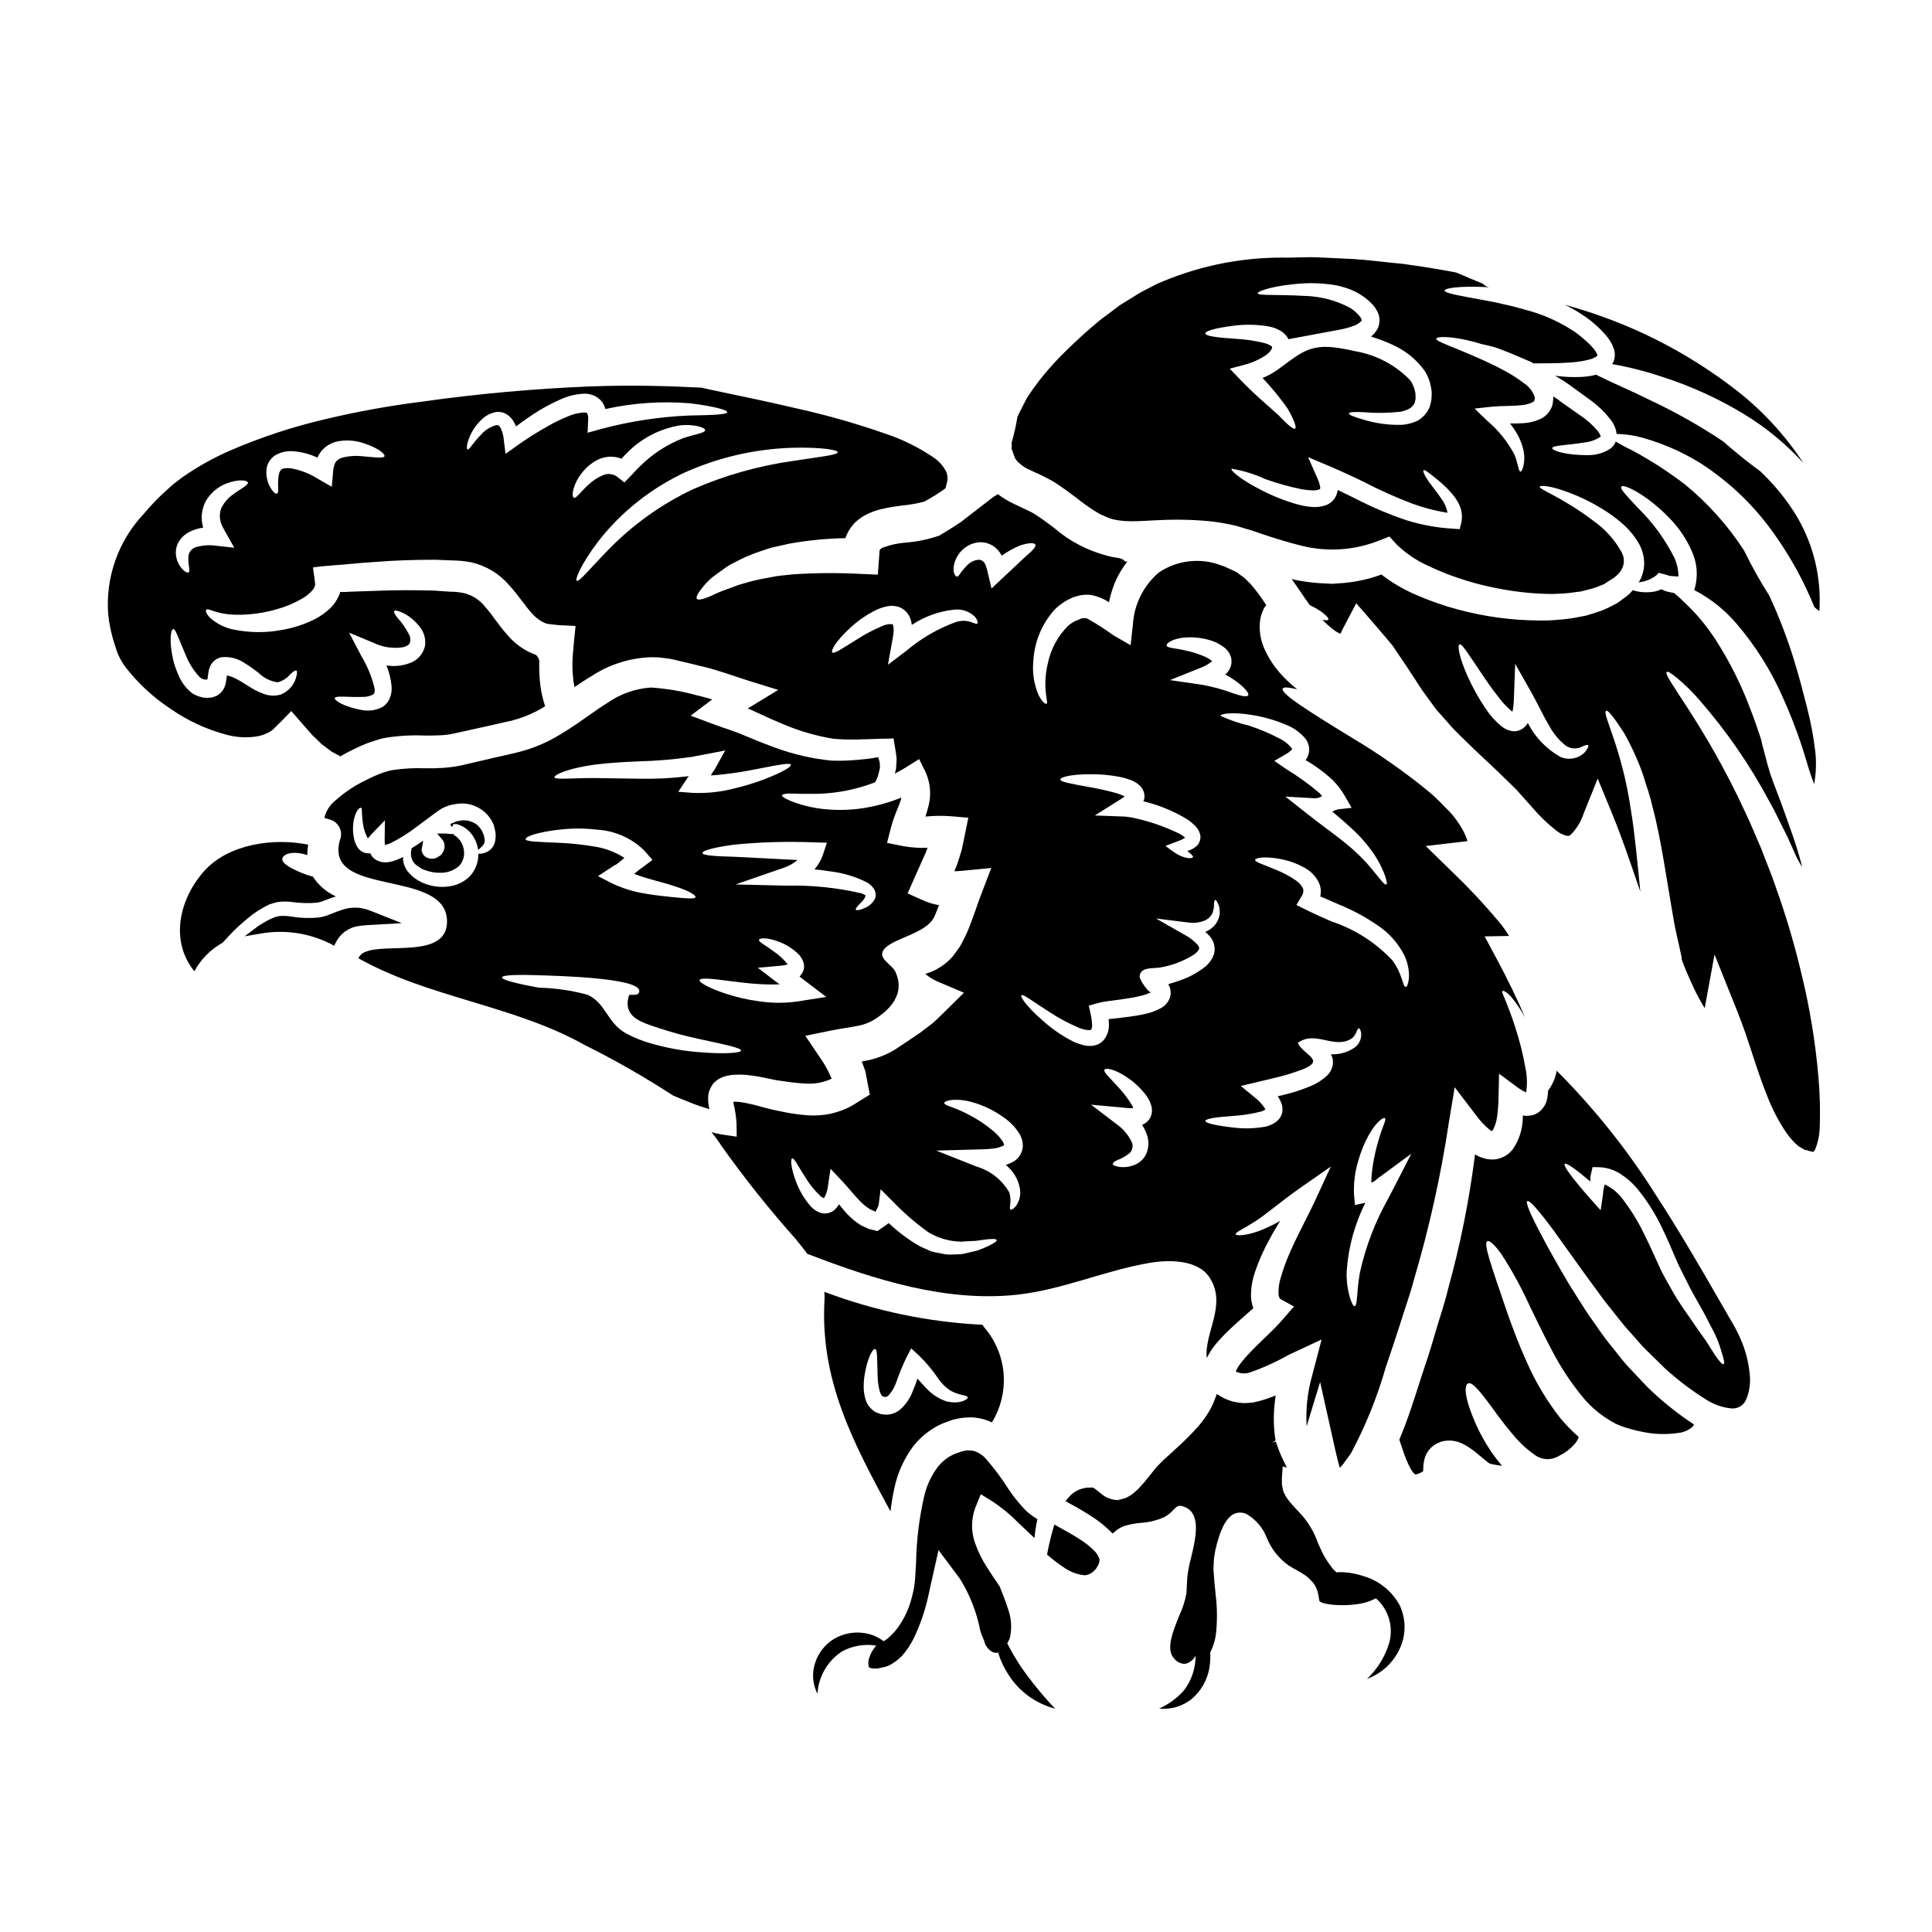
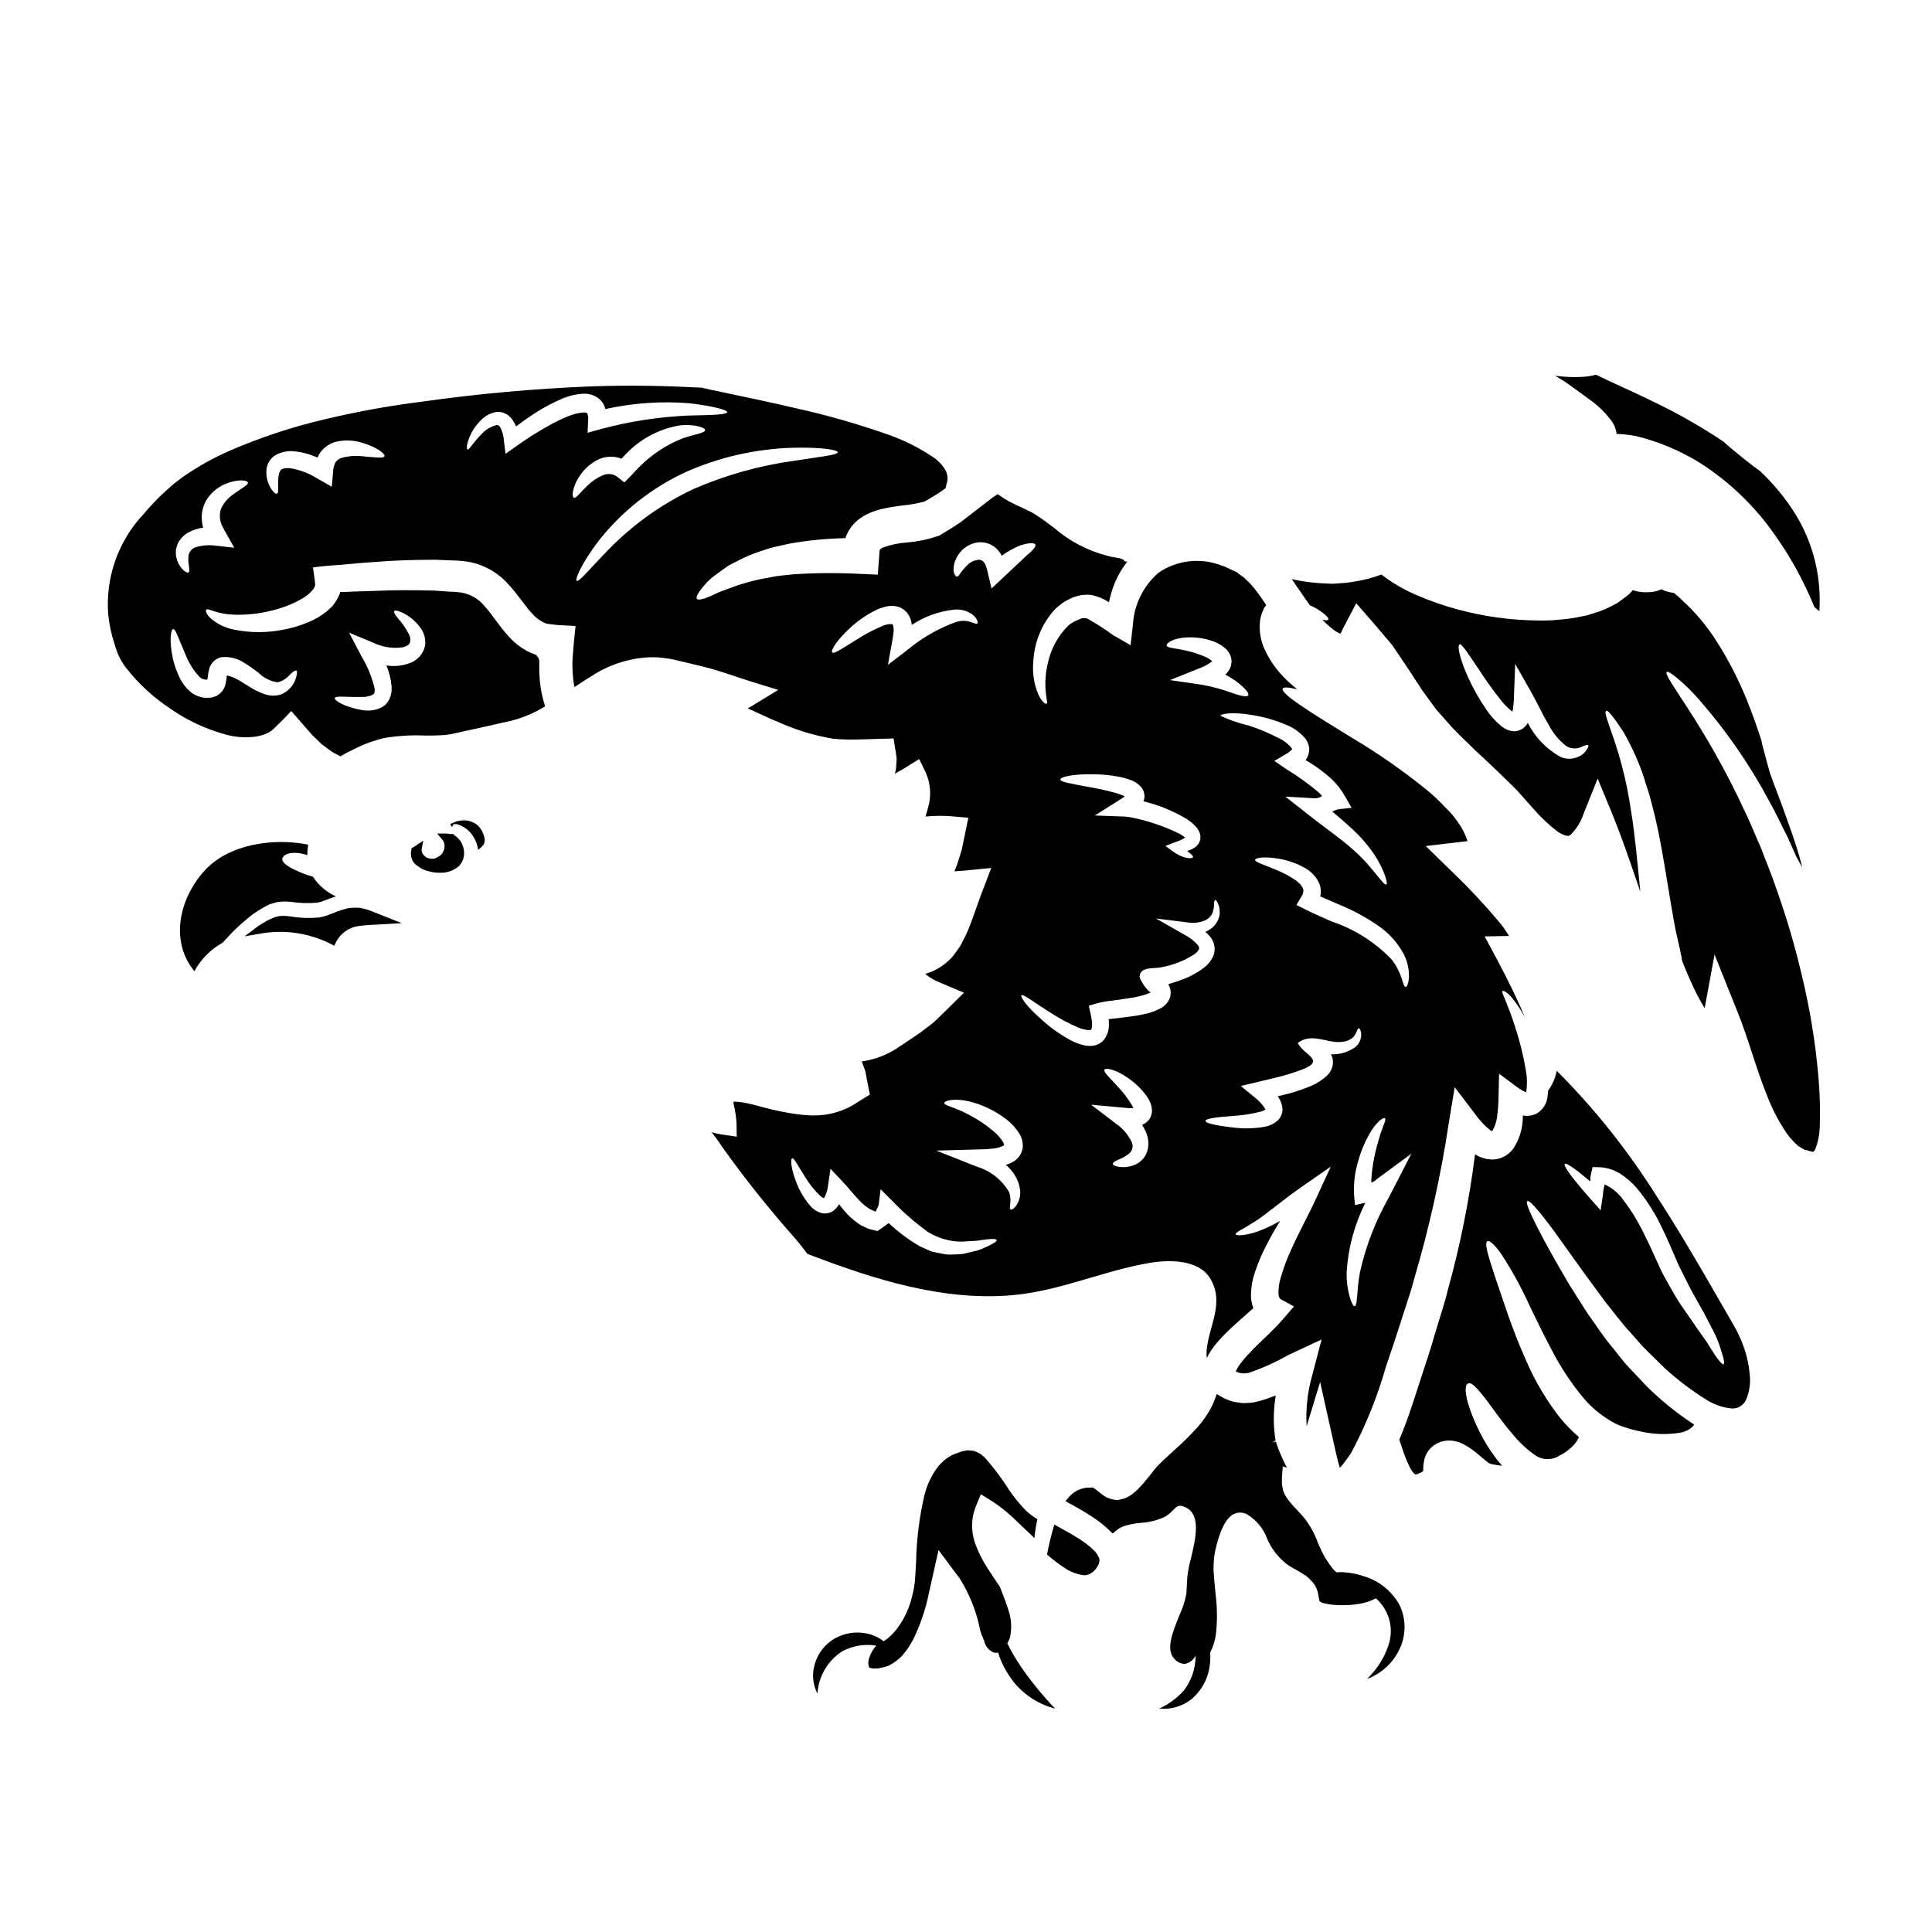
<svg xmlns="http://www.w3.org/2000/svg" fill="#000000" width="800px" height="800px" version="1.1" viewBox="144 144 512 512">
  <g>
    <path d="m433.85 554.82c-1.074-1.047-2.254-1.98-3.523-2.789-1.82-1.18-3.938-2.363-5.836-3.41l-1.082-0.594-0.34 1.18c-0.586 2.051-1.086 4.137-1.484 6.207l-0.109 0.562 0.438 0.375c1.219 1.047 2.5 2.016 3.832 2.906 1.645 1.203 3.57 1.965 5.59 2.203 0.305 0.008 0.605-0.043 0.887-0.152 0.391-0.094 0.758-0.27 1.078-0.512 0.246-0.125 0.461-0.301 0.637-0.512l0.609-0.641v-0.102c0.531-0.633 0.828-1.426 0.844-2.254l-0.07-0.27v0.004c-0.32-0.836-0.824-1.586-1.469-2.203z" />
    <path d="m244.1 389.01 6.356-0.363-5.512-2.195c-0.789-0.32-1.574-0.637-2.363-0.938l0.004 0.004c-0.531-0.219-1.078-0.41-1.629-0.57l-0.316-0.078c-0.355-0.086-0.668-0.16-1.305-0.27l0.004 0.004c-1.066-0.113-2.141-0.074-3.195 0.109-1.172 0.273-2.316 0.645-3.43 1.102l-1.914 0.75v0.004c-0.75 0.266-1.52 0.461-2.305 0.586-2.465 0.23-4.949 0.141-7.391-0.262-1.012-0.172-2.043-0.215-3.066-0.129l-0.395 0.098c-0.223 0.055-0.445 0.113-0.668 0.148l-1.379 0.582 0.004 0.004c-0.664 0.289-1.305 0.637-1.906 1.039-0.277 0.172-0.555 0.344-0.844 0.508-0.289 0.164-0.543 0.355-0.789 0.547l-3.227 2.438 3.988-0.676v-0.004c6.406-1.18 13.023-0.23 18.84 2.699l0.891 0.496 0.461-0.914h-0.004c1.191-2.383 3.5-4.012 6.144-4.328 1.078-0.191 3.043-0.293 4.945-0.391z" />
    <path d="m272.21 365.34c-0.117-0.395-0.395-0.879-0.586-1.348-0.285-0.43-0.609-0.832-0.965-1.203-0.41-0.367-0.875-0.664-1.375-0.879-1.098-0.508-2.332-0.648-3.516-0.395-0.324 0.117-0.469 0-0.91 0.207l-1.289 0.555-0.266 0.203 0.09 0.086 0.266 0.5 0.156 0.004 0.266-0.441 0.059-0.23c0.297 0.027 0.586-0.031 0.883 0h-0.004c0.891 0.227 1.727 0.629 2.461 1.18 0.711 0.523 1.328 1.168 1.816 1.906 0.762 1.129 1.246 2.426 1.406 3.777 0.293-0.266 0.672-0.586 1.082-0.996 0.465-0.414 0.711-1.02 0.676-1.641-0.035-0.152-0.055-0.312-0.059-0.469-0.012-0.203-0.133-0.527-0.191-0.816z" />
-     <path d="m412.09 262.6v0.352l0.23 0.613 0.441 1.258 0.203 0.559c0.324 0.352 0.441 0.789 0.852 1.082 0.875 0.875 1.91 1.57 3.047 2.051l2.988 1.379 1.934 0.969c0.645 0.324 1.027 0.582 1.555 0.879 2.363 1.496 4.16 2.871 6.035 4.277h-0.004c1.605 1.293 3.289 2.484 5.039 3.574l1.18 0.699 1.18 0.5c3.898 2.051 9.988 1.18 14.297 1.055 4.516-0.234 9.039-0.141 13.539 0.289 2.379 0.254 4.734 0.668 7.059 1.234l3.016 0.906 0.73 0.207 0.969 0.32 1.438 0.5c3.938 1.348 7.617 2.461 11.277 3.371v-0.004c6.746 1.652 13.84 1.168 20.301-1.379l2.812-1.113 1.969 2.168h0.004c2.453 2.359 5.297 4.273 8.406 5.656 3.199 1.527 6.512 2.809 9.902 3.84 6.359 1.953 12.93 3.121 19.57 3.484 1.523 0.031 3.078 0.145 4.543 0.031 1.449-0.027 2.894-0.145 4.328-0.355l2.082-0.266c0.645-0.172 1.285-0.352 1.934-0.496v0.004c1.156-0.277 2.285-0.66 3.367-1.145 0.266-0.09 0.527-0.176 0.789-0.297l0.879-0.586c0.586-0.395 1.18-0.73 1.758-1.113l0.117-0.086 0.32-0.293v0.004c0.199-0.152 0.387-0.316 0.559-0.5 0.328-0.332 0.621-0.695 0.879-1.082 0.891-1.406 0.969-3.184 0.203-4.66-1.82-3.359-4.398-6.246-7.527-8.438-2.41-1.848-4.938-3.539-7.559-5.07-4.305-2.519-6.797-3.516-6.691-3.984s2.988-0.293 7.848 1.574v0.004c3.019 1.129 5.918 2.551 8.66 4.246 1.789 1.074 3.484 2.301 5.07 3.66 1.949 1.625 3.59 3.59 4.832 5.801 0.742 1.406 1.172 2.957 1.258 4.543 0.082 1.777-0.328 3.539-1.18 5.098-0.086 0.145-0.203 0.266-0.297 0.395h0.004c1.758-0.148 3.434-0.824 4.805-1.934l0.559-0.586 1.754 0.469c0.344 0.074 0.676 0.184 0.996 0.32 0.355 0.086 0.789 0.059 1.18 0.117 0.395 0.059 0.852 0.027 1.289 0.059l0.004 0.004c-0.02-1.633-0.359-3.246-0.996-4.746-2.449-4.926-5.695-9.41-9.609-13.273-2.988-3.191-4.949-5.184-4.57-5.769 0.379-0.586 3.106 0.469 6.856 3.148 2.215 1.613 4.273 3.426 6.152 5.418 2.422 2.516 4.367 5.449 5.742 8.66 1.395 3.094 1.645 6.582 0.699 9.84l-0.113 0.324c4.312 2.231 8.141 5.289 11.277 8.992 4.965 5.801 9.051 12.301 12.129 19.289 1.828 4.035 3.449 8.16 4.863 12.359 0.73 2.137 1.438 4.543 2.051 6.594 0.352 1.18 0.672 2.019 1.055 3.106 0.117 0.395 0.266 0.73 0.395 1.109 0.543-2.914 0.645-5.898 0.289-8.844-0.461-3.871-1.184-7.711-2.164-11.484-1.055-4.16-2.082-8.176-3.371-12.305h0.004c-1.816-5.938-4.039-11.742-6.652-17.371-2.422-3.797-4.621-7.731-6.594-11.777-0.027-0.027-0.027-0.086-0.055-0.113-4.262-6.594-9.52-12.484-15.586-17.461-4.492-3.461-9.266-6.539-14.27-9.203-1.438-0.676-2.836-1.426-4.188-2.254 0.004 0.059-0.008 0.121-0.031 0.176-0.316 0.719-0.824 1.336-1.465 1.785-1.68 1.07-3.633 1.641-5.625 1.645-6.269 0.086-9.754-1.258-9.695-1.848 0.027-0.762 3.836-0.703 9.285-1.609 1.227-0.203 2.394-0.664 3.43-1.352 0.23-0.352 0.176-0.059 0.059-0.395-0.227-0.551-0.555-1.059-0.969-1.488-1.184-1.355-2.531-2.555-4.016-3.574-1.727-1.23-3.512-2.488-5.359-3.777v-0.004c-0.695-0.543-1.418-1.051-2.164-1.523 0.043 0.527 0.012 1.059-0.09 1.574-0.043 0.508-0.176 1.004-0.395 1.465-0.523 1.164-1.406 2.129-2.519 2.758-1.566 0.785-3.285 1.234-5.039 1.316-1.129 0.082-2.266 0.102-3.398 0.059 0.5 0.703 1.055 1.406 1.469 2.109 1.086 1.695 1.832 3.586 2.195 5.566 0.199 1.277 0.141 2.586-0.18 3.84-0.266 0.852-0.496 1.258-0.699 1.258-0.586-0.059-0.586-1.875-1.574-4.426-1.832-3.496-4.332-6.602-7.356-9.137l-3.25-3.148 4.66-0.5c2.754-0.266 5.215-0.113 7.703-0.395h-0.004c1.047-0.07 2.074-0.336 3.019-0.789 0.152-0.082 0.285-0.191 0.395-0.32 0 0.09 0.027 0.059 0.027 0v-0.027c0.074-0.191 0.121-0.387 0.145-0.586v-0.395c-0.5-1.52-1.5-2.82-2.84-3.691-1.555-1.191-3.199-2.258-4.922-3.191-3.371-1.848-6.652-3.277-9.375-4.453-5.512-2.363-8.961-3.488-8.961-4.102 0.027-0.762 4.102-0.789 10.078 0.789 0.645 0.172 1.32 0.395 1.992 0.586 0.969 0.203 1.969 0.438 3.106 0.73 2.844 0.906 6.125 2.363 9.812 3.938 0.234 0.117 0.527 0.297 0.789 0.441 1.785-0.031 4.102 0 6.914-0.09 1.609-0.055 3.371-0.145 5.184-0.395h-0.004c0.891-0.121 1.77-0.297 2.637-0.527 0.738-0.172 1.434-0.48 2.051-0.91 0.266-0.441 0.145 0.027 0.059-0.527-0.359-0.754-0.844-1.438-1.434-2.023-0.73-0.801-1.52-1.543-2.363-2.223-0.395-0.355-0.938-0.762-1.406-1.145v-0.004c-0.441-0.355-0.91-0.68-1.402-0.965-3.773-2.426-7.906-4.234-12.246-5.359-2.023-0.586-3.988-1.113-5.859-1.496-1.848-0.469-3.602-0.789-5.215-1.082-6.383-1.18-10.543-1.848-10.484-2.578 0.027-0.645 4.129-1.23 10.898-0.91h-0.004c0.281 0.035 0.562 0.055 0.848 0.059-0.879-0.293-1.375-0.586-1.465-0.879-2.078-0.852-4.394-1.82-6.824-2.875-0.145-0.059-0.293-0.113-0.469-0.172-4.426-0.852-9.113-1.613-14.117-2.285-4.629-0.395-9.492-1.141-14.504-1.348l-7.644-0.355c-2.609-0.145-5.391 0.031-8.176 0.059v0.004c-11.293-0.23-22.516 1.875-32.957 6.184-1.367 0.551-2.695 1.188-3.984 1.906-1.328 0.645-2.621 1.367-3.867 2.164-1.227 0.762-2.488 1.555-3.75 2.312-1.285 0.969-2.574 1.969-3.894 2.934l-1 0.73-0.23 0.203c-0.059 0.027-0.527 0.395-0.527 0.395l-1.816 1.551c-1.23 1.055-2.434 2.109-3.606 3.223-2.363 2.195-4.688 4.453-6.856 6.824v0.004c-2.461 2.703-4.699 5.598-6.691 8.66-0.789 1.555-1.727 3.281-2.578 5.117-0.367 2.324-0.887 4.625-1.551 6.883-0.012 0.168 0.008 0.34 0.055 0.5 0.008 0.242-0.004 0.488-0.031 0.73zm112.93 8.586v-0.004c1.398 1.133 2.691 2.387 3.867 3.75 0.805 0.945 1.469 2.008 1.969 3.148 0.609 1.465 0.734 3.086 0.355 4.629l-0.395 1.523-1.641-0.117v-0.004c-4.238-0.223-8.434-0.98-12.48-2.254-4.59-1.543-9.055-3.434-13.355-5.656-1.641-0.82-3.254-1.609-4.836-2.363h-0.004c-0.07 0.672-0.281 1.32-0.613 1.906-0.508 0.922-1.312 1.645-2.281 2.051-1.336 0.508-2.773 0.688-4.191 0.527-1.117-0.105-2.227-0.301-3.312-0.586-3.461-0.945-6.812-2.266-9.988-3.938-5.301-2.691-8.086-5.117-7.734-5.594v0.004c3.086 0.516 6.094 1.441 8.934 2.754 3.144 1.129 6.367 2.031 9.641 2.695 0.891 0.152 1.793 0.254 2.695 0.297 0.707 0.059 1.418-0.043 2.078-0.297 0.117-0.117 0.176-0.086 0.117-0.145 0.023-0.133 0.031-0.262 0.031-0.395-0.145-0.844-0.406-1.664-0.785-2.434l-2.434-5.539 5.566 2.363c3.047 1.285 6.18 2.723 9.285 4.246 4.117 2.137 8.352 4.035 12.684 5.684 3.051 1.125 6.199 1.945 9.406 2.461-0.191-1.121-0.609-2.195-1.23-3.148-1-1.555-2.082-2.902-2.934-4.043-1.785-2.285-2.488-3.898-2.168-4.102 0.32-0.203 1.527 0.785 3.754 2.574zm-53.785-40.902c3.012-0.363 6.062-0.285 9.051 0.238 1.039 0.195 2.039 0.559 2.961 1.082 0.949 0.527 1.719 1.324 2.223 2.285l13.383-2.492c1.305-0.23 2.59-0.57 3.836-1.023 0.812-0.266 1.547-0.73 2.141-1.348 0.059-0.086 0.031-0.086 0.031-0.293-0.141-0.363-0.336-0.699-0.59-0.996-0.328-0.383-0.68-0.746-1.055-1.086-0.457-0.398-0.945-0.762-1.461-1.082-3.703-1.977-7.82-3.055-12.016-3.148-7.531-0.441-12.305 0-12.422-0.703-0.086-0.555 4.484-2.195 12.48-2.637v-0.004c2.223-0.094 4.445 0.004 6.648 0.293 1.277 0.133 2.531 0.395 3.754 0.785 1.395 0.398 2.731 0.969 3.981 1.703 0.609 0.363 1.195 0.758 1.762 1.18 0.648 0.527 1.266 1.094 1.844 1.699 0.66 0.738 1.176 1.594 1.523 2.519 0.43 1.25 0.355 2.613-0.203 3.809-0.445 0.816-1.043 1.543-1.762 2.141 2.234 0.668 4.41 1.52 6.504 2.547 3.035 1.496 5.66 3.707 7.648 6.441 0.941 1.441 1.551 3.074 1.785 4.777 0.109 0.453 0.156 0.914 0.148 1.375l-0.059 1-0.027 0.496-0.117 0.703c-0.117 0.438-0.23 0.906-0.352 1.348h-0.004c-0.672 1.574-1.859 2.879-3.367 3.691-1.246 0.555-2.578 0.891-3.938 0.996-3.574 0.113-7.141-0.383-10.547-1.465-2.312-0.672-3.574-1.18-3.516-1.555 0.059-0.375 1.406-0.438 3.836-0.324l0.004 0.004c3.246 0.277 6.516 0.238 9.754-0.117 0.895-0.16 1.754-0.469 2.547-0.906 0.629-0.402 1.105-1 1.352-1.703 0-0.18 0.031-0.355 0.086-0.527l0.059-0.23v-0.5l-0.031-0.965c0-0.059-0.086-0.469-0.113-0.617-0.23-1.039-0.66-2.023-1.262-2.902-3.93-4.059-9.051-6.758-14.621-7.703-1.406-0.324-2.809-0.613-4.188-0.82-8.086-1.32-10.43 1.523-16.434 5.797v0.004c-1.211 0.855-2.519 1.562-3.894 2.109 2.356 2.519 4.551 5.191 6.559 7.996 1.848 3.148 2.519 5.184 2.051 5.449s-2.082-1.141-4.363-3.543c-2.492-2.312-6.152-5.273-10.254-9.547l-2.695-2.812 3.984-1.055v-0.004c2.027-0.531 3.949-1.402 5.684-2.578 0.484-0.348 0.91-0.773 1.258-1.258 0.164-0.25 0.273-0.527 0.324-0.82-0.059 0.059 0.059-0.117-0.395-0.395-0.504-0.297-1.043-0.523-1.609-0.672-2.582-0.633-5.219-1.016-7.871-1.145-4.723-0.32-7.852-0.699-7.852-1.434 0.02-0.621 2.863-1.473 7.816-2.059z" />
    <path d="m213.71 384.56c0.555-0.324 1.109-0.617 1.727-0.91 0.645-0.203 1.348-0.395 2.019-0.586 1.352-0.191 2.723-0.191 4.074 0 2.188 0.297 4.398 0.348 6.594 0.145 0.477-0.094 0.949-0.223 1.406-0.395l1.785-0.672c0.527-0.203 1.113-0.395 1.699-0.586-2.496-1.121-4.613-2.945-6.094-5.242-1-0.246-1.98-0.57-2.93-0.969-2.519-1.055-5.481-2.488-5.156-3.836 0.266-1.227 2.844-2.164 6.621-0.879-0.016-0.934 0.055-1.863 0.203-2.785-9.199-1.875-21.062-0.176-27.477 6.914-6.856 7.617-9.113 18.805-2.664 26.629 1.711-3.184 4.309-5.809 7.477-7.555 0.527-0.586 1.082-1.18 1.668-1.82h0.004c1.219-1.316 2.523-2.559 3.894-3.719 0.789-0.645 1.438-1.258 2.434-1.992 0.863-0.645 1.77-1.227 2.715-1.742z" />
-     <path d="m379.98 544.54c0.266-2.078 0.586-4.219 1.086-6.414 0.859-3.894 2.527-7.566 4.891-10.781 1.379-1.758 3.031-3.281 4.894-4.512 0.945-0.625 1.945-1.164 2.988-1.609l1.574-0.586 0.82-0.297 0.203-0.059 0.031-0.027 0.352-0.086h0.086l0.324-0.09 1.32-0.266-0.004 0.004c0.676-0.113 1.363-0.172 2.051-0.176 0.703-0.062 1.414-0.031 2.109 0.086 0.676 0.074 1.34 0.203 1.992 0.395 0.742 0.211 1.469 0.484 2.168 0.82 2.375-3.867 3.461-8.391 3.098-12.914-0.363-4.523-2.156-8.812-5.121-12.25-0.176-0.223-0.332-0.457-0.469-0.703-14.344-0.703-28.488-3.652-41.918-8.73 0.062 0.641 0.082 1.285 0.059 1.93-1.309 21.582 7.738 38.254 17.465 56.266zm-6.883-35.941c0.73-4.723 2.199-7.266 2.812-7.086 0.703 0.172 0.496 2.988 0.672 7.234 0.031 1.105 0.164 2.203 0.395 3.281 0.176 1.082 0.762 2.106 0.996 2.051 0.824 0.203 0.941 0.203 1.523-0.297v0.004c0.848-0.949 1.504-2.055 1.938-3.25 0.766-2.215 1.645-4.383 2.637-6.504l1.406-2.695 2.195 2.019c1.805 1.766 3.426 3.707 4.844 5.797 0.902 1.367 2.078 2.535 3.457 3.43 2.285 1.285 4.398 1.082 4.484 1.758 0.117 0.352-1.727 1.902-5.598 1.051-2.082-0.691-3.949-1.91-5.418-3.543-0.789-0.824-1.574-1.668-2.312-2.492-0.324 0.996-0.703 2.051-1.145 3.078h-0.004c-0.684 1.941-1.844 3.684-3.367 5.066-1.012 0.855-2.277 1.352-3.602 1.41-0.395 0-0.73-0.059-1.113-0.09l-0.527-0.086-0.266-0.117-0.527-0.172-0.145-0.059-0.5-0.203-0.395-0.297v-0.004c-0.961-0.68-1.688-1.645-2.078-2.758-0.262-0.82-0.438-1.664-0.527-2.519-0.098-1.34-0.043-2.684 0.164-4.008z" />
-     <path d="m332.85 431.4 0.117-0.148 0.027-0.086 0.559-0.527 0.113-0.086 0.234-0.203 0.004-0.004c0.117-0.113 0.25-0.215 0.391-0.293 0.461-0.27 0.941-0.504 1.438-0.703l0.996-0.266v0.004c0.598-0.145 1.203-0.23 1.816-0.266 1.047-0.062 2.102-0.055 3.148 0.027 1.93 0.203 3.848 0.516 5.742 0.938 0.879 0.176 1.934 0.414 2.488 0.5 0.941 0.145 1.879 0.266 2.812 0.395 1.758 0.262 3.527 0.43 5.301 0.5 2.195 0.07 4.375-0.383 6.359-1.32-0.828-2.008-1.887-3.914-3.148-5.684l-3.824-5.68 6.856-1.406c2.461-0.5 5.012-0.824 7.004-1.23 1.797-0.312 3.508-1.012 5.012-2.051 4.363-2.902 7.5-7.086 4.953-12.363-0.852-1.758-3.938-3.047-3.402-5.039 1.113-3.691 11.809-4.57 13.859-9.699l0.641-1.551c0.148-0.441 0.324-0.852 0.5-1.289-1.445-0.234-2.852-0.656-4.188-1.258l-4.133-1.848 1.785-4.043c1.027-2.312 2.051-4.598 3.047-6.824l0.441-1.23c-2.219 0.094-4.438-0.062-6.621-0.469l-4.102-0.82 0.996-3.898c0.82-3.223 2.019-5.481 2.637-7.438v0.004c0.07-0.223 0.129-0.449 0.172-0.68-3.277 1.328-6.695 2.273-10.191 2.816-3.973 0.598-8.008 0.605-11.98 0.027-2.473-0.367-4.894-1.027-7.207-1.969-1.551-0.645-2.312-1.145-2.254-1.465 0.059-0.32 1.027-0.5 2.664-0.473 1.641 0.09 4.016 0.09 7.035 0.059h-0.004c5.094-0.164 10.125-1.184 14.883-3.016l0.145-0.145c0.504-0.891 0.848-1.863 1.023-2.871l0.203-0.82c0.008-0.273 0-0.551-0.027-0.824 0.016-0.324-0.023-0.648-0.117-0.961-0.086-0.324-0.203-0.672-0.324-1.027h0.004c-0.465 0.012-0.926 0.078-1.375 0.199-0.473 0.059-0.941 0.145-1.438 0.203-0.969 0.086-1.934 0.203-2.961 0.293-2.207 0.195-4.43 0.258-6.644 0.176-5.113-0.508-10.141-1.668-14.957-3.453-1.289-0.5-2.602-1-3.938-1.496-1.258-0.527-2.578-1.082-3.898-1.609-2.695-1.18-5.332-1.934-8.176-2.988l-6.324-2.363 5.012-3.777 0.699-0.527c-1.348-0.395-2.695-0.789-4.129-1.113-3.938-1.078-7.977-1.762-12.051-2.039-4.109 0.266-8.07 1.645-11.457 3.984-3.938 2.43-7.992 5.738-12.988 8.66-2.617 1.578-5.41 2.848-8.32 3.781l-2.312 0.672-2.078 0.496c-1.41 0.324-2.812 0.645-4.25 0.969-2.844 0.672-5.738 1.32-8.699 2.023h-0.004c-1.629 0.355-3.285 0.59-4.949 0.699-1.699 0.117-3.309 0.145-4.891 0.117h-0.004c-2.852-0.109-5.703 0.047-8.523 0.469-0.645 0.082-1.273 0.238-1.875 0.469-0.652 0.176-1.289 0.402-1.906 0.672-1.379 0.559-2.723 1.203-4.074 1.906-2.641 1.332-5.09 3.004-7.293 4.981-1.496 1.16-2.543 2.809-2.961 4.66l1.496 0.441c2.106 0.602 3.34 2.773 2.785 4.891-5.332 16.109 28.215 7.731 28.215 22.117 0 11.414-21.355 3.957-23.465 9.754 18.66 10.488 41.039 12.363 60.055 23.027l-0.004-0.004c8.02 4.004 15.801 8.453 23.316 13.332 1.289 0.555 2.695 1.141 4.191 1.727 1.777 0.738 3.598 1.363 5.449 1.875-0.297-1.125-0.406-2.293-0.324-3.457 0.07-0.867 0.34-1.711 0.789-2.457zm24.52-22.324-1.613 0.266c-3.594 0.547-7.25 0.539-10.84-0.027-2.863-0.387-5.688-1.035-8.434-1.934-4.66-1.527-7.238-3.019-7.086-3.633 0.172-0.703 3.219-0.395 7.871 0.23 2.312 0.266 5.066 0.672 8.086 0.824 1.746 0.105 3.496 0.125 5.242 0.055-0.266-0.172-0.527-0.395-0.789-0.582l-4.981-3.809 5.902-0.527 0.004-0.004c0.664-0.051 1.324-0.16 1.969-0.32-0.035-0.066-0.062-0.137-0.086-0.207-1.023-1.262-2.227-2.371-3.574-3.281-2.363-1.754-3.938-2.461-3.898-3.016 0.039-0.555 2.168-0.762 5.273 0.469h0.004c1.965 0.73 3.75 1.867 5.242 3.34 0.59 0.625 1.031 1.375 1.285 2.199 0.176 0.621 0.188 1.273 0.031 1.902-0.219 0.645-0.578 1.238-1.055 1.73-0.02 0.004-0.043 0.012-0.059 0.027 0.789 0.645 1.641 1.258 2.492 1.906l4.598 3.516zm2.519-41.832 3.25 0.086-1.027 3.106c-0.48 1.453-1.246 2.789-2.254 3.938 1.523 0.176 3.019 0.355 4.426 0.586h-0.004c3.312 0.406 6.523 1.391 9.496 2.902 0.777 0.434 1.43 1.062 1.902 1.816 0.262 0.477 0.402 1.008 0.41 1.551-0.023 0.469-0.164 0.922-0.41 1.32-0.586 0.926-1.445 1.641-2.461 2.051-1.438 0.672-2.281 0.703-2.434 0.469-0.148-0.234 0.441-0.879 1.41-1.906 0.523-0.453 0.926-1.027 1.18-1.668 0.059-0.293 0-0.176-0.113-0.266-0.309-0.207-0.645-0.375-0.996-0.496-6.481-1.5-13.125-2.18-19.773-2.023l-13.562-0.324 12.801-4.426-0.004 0.004c1.324-0.457 2.555-1.152 3.633-2.051-6.504-0.324-12.246-0.613-16.582-0.852-5.301-0.145-8.582-0.352-8.613-0.996s3.078-1.523 8.406-2.223h0.004c7.082-0.699 14.207-0.898 21.316-0.598zm-58.359-20.598c3.371-0.438 7.41-0.699 11.809-0.879v0.004c4.668-0.125 9.324-0.516 13.945-1.184l3.719-0.703 5.184-0.996-2.844 5.117c-0.203 0.355-0.352 0.441-0.641 0.91l-0.324 0.586c1.934-0.117 3.863-0.352 5.652-0.586 3.047-0.395 5.773-0.969 8.059-1.406 4.543-0.879 7.293-1.406 7.5-0.852 0.203 0.555-2.254 1.992-6.691 3.719v0.004c-2.641 1.027-5.352 1.871-8.113 2.516-3.617 0.965-7.359 1.379-11.102 1.234l-3.938-0.297 2.488-3.746c0.117-0.145 0.203-0.266 0.324-0.395h-0.004c-4.359 0.543-8.758 0.77-13.152 0.676-4.394-0.059-8.348-0.145-11.66-0.176-6.414-0.027-10.723 0.527-10.809-0.23 0.039-0.68 3.715-2.375 10.598-3.316zm-9.379 17.23c3.367-0.402 6.769-0.402 10.133 0 4.562 0.273 8.879 2.141 12.203 5.273l0.789 0.879 1.641 1.848-2.332 1.754-1.289 0.941c-0.395 0.352-0.82 0.672-1.23 1.023 3.836 1.465 7.707 2.227 10.488 3.191 3.836 1.18 5.949 2.461 5.769 2.988-0.176 0.527-2.488 0.324-6.383-0.055-1.938-0.207-4.277-0.441-7.004-0.91v-0.004c-3.133-0.496-6.176-1.453-9.027-2.84l-3.426-1.785 3.836-2.519h0.004c0.344-0.234 0.707-0.441 1.082-0.621l1.285-1.023 0.789-0.672c-2.387-1.531-5.066-2.551-7.871-2.988-3.082-0.527-6.191-0.859-9.316-0.996-5.449-0.266-8.902-0.266-8.992-0.969-0.09-0.703 3.203-1.871 8.852-2.516zm-16.82 1.992c-0.016 0.395-0.062 0.789-0.145 1.18-0.277 1.254-1.137 2.301-2.312 2.812-0.664 0.297-1.387 0.43-2.113 0.395 0.066 2.289-0.809 4.504-2.418 6.129-1.461 1.375-3.316 2.254-5.309 2.519-1.668 0.242-3.371 0.152-5.004-0.266-1.535-0.371-2.981-1.047-4.246-1.992-0.477-0.395-0.926-0.812-1.352-1.258-0.539-0.566-0.957-1.234-1.227-1.969-0.273-0.648-0.406-1.348-0.395-2.051 0.027-0.086 0.027-0.172 0.059-0.266-0.527 0.234-1.027 0.5-1.574 0.703v0.004c-0.773 0.316-1.578 0.543-2.406 0.672-1.18 0.176-2.383-0.074-3.394-0.703-0.617-0.406-1.098-0.988-1.379-1.668-0.32 0.059-0.645 0.059-0.965 0-0.973-0.141-1.836-0.695-2.359-1.523-0.352-0.512-0.617-1.074-0.789-1.668-0.469-1.648-0.578-3.379-0.324-5.07 0.137-1.082 0.484-2.129 1.023-3.074 0.441-0.617 0.789-0.762 0.996-0.703 0.207 0.059 0.207 0.527 0.207 1.18h0.004c0.023 0.883 0.102 1.762 0.23 2.637 0.141 1.309 0.496 2.586 1.055 3.777 0.074 0.184 0.184 0.355 0.324 0.496 0-0.027 0.027-0.027 0.027-0.055 0.148-0.059 0.414-0.527 0.645-0.762l3.809-3.957-0.059 5.453v-0.004c-0.004 0.363 0.023 0.727 0.09 1.086 0.062-0.031 0.133-0.043 0.203-0.035 0.449-0.129 0.891-0.285 1.32-0.465 2.297-1.152 4.484-2.516 6.531-4.07 1.641-1.23 3.25-2.434 4.805-3.574l1.199-0.879h0.004c0.555-0.406 1.156-0.75 1.785-1.027l1.285-0.469h0.004c0.578-0.145 1.168-0.262 1.758-0.352 4.191-0.695 8.305 1.598 9.906 5.531 0.234 0.773 0.41 1.562 0.527 2.363 0.012 0.305 0.004 0.613-0.02 0.922zm53.816 56.961c-4.102-0.332-8.16-1.059-12.125-2.168-2.461-0.652-4.84-1.586-7.086-2.785-5.07-2.781-5.305-7.996-10.234-10.254-4.191-1.141-8.512-1.77-12.855-1.871-6.125-1.113-9.816-2.082-9.816-2.723 0.059-0.645 3.938-0.789 10.195-0.559 3.25 0.117 25.977 0.586 26.191 4.074 0.09 1.754-2.606 0.73-2.754 1.285-1.641 5.598 2.988 7.004 7.703 8.555l-0.004-0.004c3.707 1.23 7.484 2.246 11.305 3.051 6.621 1.434 10.781 2.281 10.723 2.988-0.07 0.633-4.289 0.984-11.242 0.41z" />
    <path d="m265.39 366.15-0.16-0.168c-0.188-0.207-0.406-0.379-0.648-0.52l-0.328-0.141 0.043-0.293h-0.984l-0.48-0.078h0.004c-0.289-0.035-0.578-0.055-0.871-0.055h-2.109l1.355 1.617c0.34 0.379 0.539 0.863 0.57 1.371 0.07 0.523 0.004 1.055-0.195 1.539-0.164 0.328-0.348 0.645-0.551 0.945l-0.418 0.395-0.98 0.578c-0.234 0.109-0.488 0.18-0.746 0.211-0.566 0.074-1.145-0.004-1.672-0.234-0.809-0.359-1.375-1.109-1.504-1.988l0.027-0.176v-0.086l0.422-2.289-1.938 1.297c-0.242 0.16-0.484 0.324-0.723 0.457l-0.434 0.242-0.062 0.492v-0.004c-0.27 1.129-0.051 2.316 0.602 3.273 0.191 0.262 0.418 0.488 0.68 0.68 0.254 0.227 0.531 0.422 0.828 0.59 0.203 0.121 0.426 0.262 0.602 0.395l0.223 0.125h0.004c0.934 0.387 1.906 0.672 2.902 0.848 0.531 0.078 1.066 0.117 1.598 0.117 1.891 0.098 3.742-0.531 5.176-1.762 0.766-0.809 1.242-1.848 1.352-2.953 0.086-1.164-0.172-2.328-0.746-3.344-0.215-0.406-0.5-0.77-0.836-1.082z" />
    <path d="m413.5 487.12c12.203-1.348 23.117-6.383 35.125-8.434 4.953-0.852 12.773-1 15.938 3.894 4.688 7.238-1.465 14.562-0.758 21.328h-0.004c0.734-1.477 1.648-2.856 2.723-4.102 1.305-1.496 2.695-2.914 4.16-4.246 1.875-1.758 3.805-3.371 5.481-4.891-0.031-0.031-0.059-0.059-0.059-0.09v-0.004c-0.422-1.172-0.621-2.414-0.586-3.66 0.051-1.938 0.395-3.852 1.023-5.684 1-3.016 2.285-5.926 3.836-8.699 0.938-1.785 1.906-3.43 2.875-4.984-1.863 1.078-3.812 2-5.832 2.758-3.691 1.285-5.859 1.18-5.949 0.789-0.117-0.5 1.754-1.258 4.801-3.191 3.106-1.879 6.977-5.418 12.988-9.582l7.414-5.156-3.898 8.434c-1.969 4.328-4.426 8.703-6.691 13.742l0.008-0.004c-1.152 2.519-2.102 5.125-2.84 7.797-0.32 1.191-0.469 2.426-0.441 3.66 0.059 1.113 0.395 1.379 0.527 1.465l3.574 1.969-3.047 3.516c-2.606 2.988-5.117 5.117-7.59 7.617-1.18 1.203-2.344 2.465-3.309 3.691v-0.004c-0.605 0.738-1.105 1.559-1.492 2.434 0.082 0.039 0.172 0.07 0.262 0.086 0.32 0.145 0.656 0.25 0.996 0.32 0.215 0.008 0.43 0.027 0.645 0.062 0.176 0.086 0.527-0.027 0.789-0.027h-0.004c0.309-0.016 0.613-0.062 0.91-0.152 3.59-1.246 7.062-2.816 10.375-4.688l8.789-4.102-2.531 9.652c-1.223 4.332-1.707 8.84-1.434 13.332l3.574-11.719 4.023 18.066c0.395 1.641 0.758 3.277 1.199 4.688l0.852-0.969 0.672-0.938c0.469-0.672 0.965-1.258 1.438-1.992v0.004c3.879-7.262 6.973-14.918 9.227-22.836 1.379-4.016 2.664-7.871 3.898-11.75 1.18-3.836 2.578-7.59 3.543-11.367l-0.004 0.004c4.062-13.703 7.164-27.672 9.285-41.805l1.523-9.227 5.539 7.266c1.039 1.461 2.258 2.785 3.633 3.934 0.234 0.188 0.488 0.344 0.762 0.469 0.672-1.141 1.109-2.406 1.289-3.719 0.234-1.695 0.367-3.402 0.395-5.117l0.145-6.414 4.891 3.633h0.004c0.707 0.527 1.473 0.969 2.281 1.316 0.312-2.012 0.273-4.062-0.113-6.062-0.656-3.836-1.598-7.613-2.816-11.309-0.965-3.047-1.906-5.359-2.519-6.914-0.613-1.555-1.055-2.312-0.852-2.547 0.203-0.23 1.145 0.176 2.363 1.551 1.379 1.672 2.586 3.477 3.606 5.391-1.906-4.602-4.426-9.758-7.383-15.324l-3.281-6.121 6.477-0.117h-0.004c-0.84-1.383-1.793-2.699-2.84-3.934-3.75-4.473-7.738-8.738-11.949-12.777l-7.297-7.117 10.809-1.273 0.266-0.031c-0.477-1.48-1.145-2.887-1.992-4.191-0.555-0.852-1.258-1.848-1.785-2.492-0.23-0.32-0.672-0.758-1.18-1.316l-1.18-1.18-0.004 0.004c-1.473-1.598-3.059-3.086-4.746-4.453-6.172-5-12.691-9.551-19.512-13.621-11.777-7.207-19.246-11.895-18.574-13.188 0.203-0.438 1.555-0.352 3.836 0.203l0.004 0.004c-1.375-1.086-2.668-2.269-3.867-3.543-1.961-2.055-3.566-4.422-4.746-7.004-1.031-2.211-1.477-4.652-1.289-7.082 0.062-0.957 0.277-1.898 0.645-2.785 0.176-0.414 0.297-0.789 0.441-1.086 0.203-0.266 0.395-0.469 0.527-0.699l0.086-0.09c-1.234-1.984-2.629-3.867-4.16-5.625l-1.695-1.668c-0.559-0.395-1.055-0.73-1.574-1.141l-0.395-0.324-0.645-0.297-1.32-0.613-1.285-0.586-0.09-0.059-0.113-0.027-0.586-0.176-0.004-0.004c-5.519-2.152-11.742-1.453-16.645 1.879-4.035 3.465-6.5 8.414-6.828 13.723l-0.613 5.512-4.543-2.609c-2.231-1.629-4.562-3.125-6.973-4.477-0.293 0-0.613-0.172-0.879-0.055-0.176 0.027-0.266-0.031-0.496 0l-0.969 0.395-0.91 0.395-0.145 0.086-0.324 0.176h0.004c-0.438 0.246-0.848 0.531-1.23 0.852-2.785 2.738-4.691 6.246-5.477 10.074-0.617 2.531-0.797 5.148-0.527 7.734 0.145 1.699 0.555 2.844 0.172 2.961-0.266 0.086-1.141-0.395-2.106-2.363v0.004c-1.199-2.797-1.672-5.852-1.379-8.879 0.238-5 2.172-9.773 5.481-13.535 0.559-0.598 1.176-1.137 1.84-1.609l0.527-0.395 0.266-0.172 0.148-0.09 0.027-0.027 0.234-0.148 0.055-0.027 0.91-0.469 0.938-0.469c0.441-0.176 1.055-0.324 1.574-0.469 1.113-0.281 2.269-0.34 3.402-0.18 1.66 0.336 3.238 0.98 4.656 1.906 0.312-1.59 0.766-3.148 1.348-4.66 0.875-2.195 2.059-4.258 3.516-6.121h-0.617l-0.496-0.527-0.824-0.324-1.668-0.293-0.82-0.148-1.086-0.293 0.004 0.004c-5.129-1.344-9.883-3.852-13.887-7.324-1.727-1.32-3.574-2.664-5.117-3.633-0.453-0.289-0.922-0.551-1.406-0.789l-1.18-0.555-3.219-1.523c-1.414-0.688-2.762-1.512-4.016-2.457-0.395 0.266-0.789 0.527-1.199 0.758-1.32 1.027-2.668 2.051-4.016 3.106-1.523 1.18-3.047 2.363-4.598 3.543-1.73 1.18-3.633 2.344-5.539 3.488l-0.086 0.086-0.234 0.059c-2.746 0.949-5.602 1.547-8.5 1.777-2.152 0.148-4.273 0.602-6.297 1.352-0.613 0.293-0.645 0.395-0.73 0.555-0.145 0.059-0.176 0.613-0.203 1.285l-0.395 5.332-4.492-0.199c-5.902-0.309-11.816-0.281-17.715 0.09-1.32 0.148-2.578 0.266-3.805 0.395-1.227 0.129-2.363 0.441-3.488 0.613-2.078 0.352-4.133 0.844-6.152 1.465-0.871 0.211-1.723 0.496-2.551 0.848-0.789 0.297-1.551 0.586-2.254 0.824-1.281 0.453-2.535 0.992-3.746 1.609-2.109 0.91-3.43 1.18-3.75 0.762-0.324-0.418 0.293-1.641 1.816-3.402l-0.004 0.004c0.895-1.117 1.938-2.102 3.106-2.93 0.703-0.5 1.469-1.055 2.285-1.641h0.004c0.84-0.648 1.754-1.199 2.723-1.641 2.117-1.16 4.332-2.129 6.621-2.898 1.23-0.395 2.519-0.91 3.867-1.203 1.352-0.297 2.754-0.613 4.215-0.938 4.867-0.859 9.797-1.34 14.738-1.434 0.125-0.426 0.293-0.836 0.5-1.23 0.527-1.117 1.25-2.129 2.137-2.988 0.816-0.766 1.73-1.418 2.723-1.938 1.605-0.84 3.332-1.434 5.117-1.754 1.609-0.352 3.047-0.527 4.484-0.73v-0.004c1.992-0.18 3.965-0.523 5.902-1.027 1.965-1.047 3.856-2.231 5.656-3.539l0.32-1.289v-0.004c0.359-1.09 0.273-2.281-0.234-3.309-0.805-1.465-1.949-2.711-3.34-3.633-3.914-2.644-8.172-4.746-12.656-6.238-7.695-2.688-15.539-4.922-23.492-6.691-7.41-1.73-14.148-3.148-19.832-4.328-1.969-0.395-3.75-0.789-5.418-1.18-9.055-0.469-18.867-0.73-29.473-0.324l-0.004-0.004c-15.016 0.602-29.988 1.961-44.867 4.07-8.434 1.066-16.809 2.582-25.082 4.543-8.855 2.039-17.504 4.894-25.836 8.523-4.277 1.887-8.363 4.184-12.199 6.859-0.91 0.699-1.875 1.375-2.754 2.106l-2.606 2.363-0.004-0.004c-1.773 1.695-3.457 3.484-5.035 5.363-6.746 7.168-10.148 16.848-9.375 26.656 0.27 2.543 0.797 5.047 1.574 7.481l0.613 1.906c0.156 0.539 0.363 1.066 0.617 1.574 0.512 1.074 1.133 2.094 1.848 3.043 3.32 4.266 7.316 7.957 11.828 10.93 4.598 3.199 9.727 5.559 15.148 6.969 2.477 0.633 5.059 0.77 7.59 0.395 1.109-0.164 2.191-0.508 3.191-1.023l0.676-0.395c0.027-0.031 0.059-0.031 0.438-0.324 0.234-0.203 0.324-0.324 0.5-0.469l0.91-0.91c1.258-1.18 2.402-2.434 3.574-3.633 1.727 1.969 3.457 3.938 5.184 5.949l0.469 0.527 0.176 0.145 0.324 0.324 0.613 0.586 1.258 1.23 2.695 2.019 2.312 1.23c0.641-0.395 1.285-0.73 1.934-1.086 1.574-0.82 3.148-1.574 4.832-2.254 0.758-0.324 1.699-0.613 2.637-0.906l0.004 0.004c0.906-0.316 1.836-0.555 2.781-0.707 3.391-0.531 6.828-0.715 10.254-0.559 1.496 0 2.93 0 4.277-0.086 1.328-0.062 2.648-0.262 3.938-0.586l8.496-1.875c1.379-0.324 2.754-0.613 4.129-0.938l2.023-0.441 1.699-0.496 0.004 0.004c2.312-0.727 4.535-1.719 6.621-2.961 0.203-0.117 0.395-0.266 0.613-0.395-0.82-2.492-1.312-5.082-1.465-7.703-0.117-1.523-0.117-3.106-0.09-4.426l-0.203-0.617-0.586-0.82-1.695-0.703-0.004 0.004c-2.09-1.004-3.961-2.406-5.512-4.129-2.809-3.047-4.453-5.902-6.324-7.938v-0.004c-1.402-1.793-3.359-3.07-5.566-3.633-1.262-0.258-2.547-0.391-3.836-0.391l-4.09-0.285c-5.418-0.145-10.547-0.145-15.297 0.059-2.402 0.086-4.684 0.172-6.883 0.23l-1.609 0.09h-0.645c-0.145 0.027-0.555-0.148-0.527 0.055 0 0.09-0.027 0.148-0.027 0.234l-0.324 0.73v0.008c-0.488 1.098-1.152 2.106-1.969 2.988-1.355 1.34-2.918 2.461-4.629 3.309-2.68 1.301-5.531 2.219-8.465 2.723-4.156 0.789-8.422 0.77-12.57-0.055-2.406-0.43-4.648-1.52-6.473-3.148-1.109-1.141-1.227-1.969-0.996-2.168 0.617-0.523 2.363 1.23 7.969 1.352v-0.004c3.656 0.039 7.301-0.465 10.809-1.492 2.332-0.648 4.566-1.59 6.652-2.812 1.023-0.578 1.938-1.328 2.707-2.215 0.293-0.332 0.508-0.723 0.645-1.141 0.148 0.086-0.027-1.18-0.113-2.023-0.148-0.938-0.266-1.875-0.414-2.844 2.812-0.469 8.203-0.73 9.52-0.906 2.199-0.234 4.516-0.395 6.941-0.559 4.832-0.395 10.141-0.586 15.938-0.586l4.484 0.176v0.004c1.691 0.016 3.375 0.18 5.039 0.496 3.926 0.875 7.461 3.004 10.074 6.062 2.551 2.781 4.363 5.742 6.297 7.734 0.812 0.914 1.797 1.652 2.902 2.168 0.266 0.086 0.395 0.203 0.789 0.324l2.195 0.266 1.141 0.113 1.406 0.059 2.875 0.148c-0.148 1.492-0.297 3.016-0.469 4.512-0.117 1.348-0.207 2.695-0.324 4.043-0.07 1.441-0.051 2.887 0.059 4.328 0.066 1.113 0.215 2.223 0.438 3.316 1.496-1 3.019-2.023 4.602-2.961 4.637-3.035 10.016-4.746 15.555-4.953l2.023 0.027 1.992 0.234v0.004c1.207 0.145 2.398 0.383 3.57 0.703 2.195 0.527 4.363 1.023 6.477 1.551 4.246 1.027 8.289 2.578 12.156 3.777l7.621 2.363-7.004 4.273c-0.355 0.203-0.703 0.395-1.055 0.645 0.73 0.293 1.406 0.586 2.051 0.91 1.32 0.613 2.637 1.18 3.898 1.785 1.227 0.527 2.43 1.055 3.633 1.551l-0.004 0.004c4.203 1.766 8.598 3.035 13.098 3.777 1.945 0.172 3.902 0.238 5.856 0.203 2.363-0.055 4.602-0.113 6.691-0.203 0.617 0 1.23-0.027 1.82-0.027l0.91-0.031 0.438-0.027c0.148 0 0.297-0.027 0.266 0.203 0.203 1.23 0.395 2.434 0.586 3.606 0.117 0.582 0.145 1.141 0.203 1.668-0.027 0.586-0.086 1.18-0.113 1.754l-0.004 0.004c0 0.441-0.051 0.887-0.148 1.316-0.059 0.266-0.145 0.527-0.23 0.789 1.082-0.586 2.195-1.18 3.309-1.902l3.148-1.969 1.758 3.574c1.305 2.957 1.512 6.281 0.586 9.379-0.203 0.789-0.441 1.551-0.676 2.281 2.238-0.227 4.492-0.254 6.738-0.086l4.629 0.395-0.938 4.598c-0.266 1.289-0.555 2.606-0.82 3.938-0.355 1.285-0.824 2.578-1.23 3.898-0.23 0.555-0.469 1.18-0.703 1.754 0.734-0.027 1.496-0.059 2.312-0.145l7.457-0.723-2.758 7.223c-0.879 2.312-1.613 4.66-2.754 7.648l-0.938 2.285v0.004c-0.277 0.648-0.59 1.285-0.938 1.898l-0.469 0.941-0.266 0.469-0.059 0.113-0.031 0.031-0.113 0.23-0.031 0.031-0.203 0.293c-0.555 0.789-1.113 1.574-1.727 2.363-1.391 1.535-3.059 2.789-4.922 3.691-0.762 0.352-1.527 0.586-2.285 0.852 0.969 0.805 2.043 1.473 3.191 1.992l7.062 2.988-4.922 4.863c-1.113 1.055-2.227 2.223-3.34 3.191-1.113 0.82-2.254 1.754-3.309 2.519-1.055 0.762-2.109 1.406-3.148 2.137l-1.551 1.027-1.668 1.113h-0.004c-2.566 1.637-5.438 2.742-8.441 3.25-0.234 0.027-0.469 0.066-0.703 0.121 0.324 0.879 0.676 1.754 0.969 2.633 0.203 1.145 0.441 2.285 0.645 3.43l0.527 2.723-2.285 1.41c-1.113 0.699-2.195 1.434-3.371 2.019v-0.004c-1.191 0.578-2.438 1.039-3.719 1.379-1.242 0.352-2.519 0.57-3.809 0.645-1.199 0.102-2.402 0.102-3.602 0-2.137-0.164-4.262-0.469-6.359-0.91-0.938-0.203-1.848-0.395-2.781-0.586-1.258-0.293-2.023-0.527-2.934-0.758-1.57-0.457-3.164-0.832-4.773-1.113-0.656-0.117-1.324-0.188-1.992-0.207-0.176-0.008-0.352 0.004-0.527 0.027 0.031 0.176 0.031 0.395 0.059 0.586 0.41 1.68 0.664 3.394 0.766 5.117l0.055 3.543-3.371-0.5c-1.117-0.145-2.227-0.379-3.309-0.699 0.941 1.18 1.879 2.43 2.754 3.805 6.094 8.555 12.645 16.77 19.629 24.609 0.996 1.23 2.051 2.551 3.074 3.898v-0.004c0.141 0.031 0.281 0.07 0.414 0.121 17.312 6.641 36.266 12.68 55.074 10.656zm-173.29-158.43c0.93 0.016 1.852-0.207 2.668-0.648 0.117-0.086 0.23-0.176 0.23-0.293 0.09-0.031 0.09-0.176 0.117-0.297l0.004 0.004c0.09-0.402 0.09-0.824 0-1.227-0.727-2.941-1.895-5.758-3.457-8.352l-0.059-0.113-3.191-6.094 6.356 2.633c2.484 1.23 5.293 1.652 8.027 1.203 1.055-0.297 1.555-0.703 1.727-1.203 0.223-0.762 0.117-1.578-0.289-2.258-0.773-1.488-1.727-2.875-2.844-4.129-0.824-0.996-1.18-1.668-1.027-1.969 0.152-0.301 0.969-0.117 2.227 0.441h0.004c1.844 0.906 3.441 2.242 4.656 3.898 1.082 1.406 1.535 3.199 1.258 4.953-0.496 2.172-2.113 3.914-4.246 4.566-1.867 0.664-3.871 0.855-5.828 0.555h-0.121c0.719 1.762 1.172 3.621 1.352 5.512 0.098 1.09-0.074 2.188-0.5 3.195-0.23 0.566-0.57 1.086-0.996 1.523-0.387 0.422-0.855 0.762-1.379 0.996-1.504 0.668-3.176 0.883-4.801 0.613-5.117-0.879-7.477-2.637-7.383-3.148 0.145-0.805 3.281-0.219 7.496-0.363zm-41.277-4.602c0.148-0.352 0.148-1.18 0.395-2.402 0.148-0.719 0.445-1.398 0.879-1.992 0.305-0.371 0.66-0.695 1.055-0.969 0.391-0.219 0.805-0.398 1.23-0.527h0.059l0.117-0.027h0.004c2.133-0.227 4.277 0.301 6.059 1.496 1.297 0.801 2.551 1.672 3.754 2.606 1.375 1.391 3.176 2.285 5.117 2.547 1.266-0.34 2.398-1.055 3.25-2.051 0.762-0.789 1.379-1.18 1.672-1.051 0.297 0.129 0.23 0.82-0.117 2.019-0.605 1.957-2.059 3.539-3.957 4.305-1.477 0.453-3.062 0.402-4.512-0.145-1.367-0.496-2.672-1.145-3.894-1.934-1.23-0.762-2.434-1.574-3.606-2.141-0.723-0.395-1.504-0.672-2.316-0.816-0.074 0.828-0.203 1.648-0.391 2.457-0.234 0.82-0.664 1.562-1.262 2.172-0.352 0.309-0.73 0.586-1.141 0.816-0.395 0.148-0.789 0.266-1.18 0.395l-1.141 0.086c-0.441 0-0.469-0.027-0.73-0.027l-0.297-0.027-0.352-0.059-0.234-0.059-0.906-0.266c-0.555-0.203-1.082-0.465-1.574-0.785-0.395-0.352-0.824-0.703-1.18-1.055h-0.004c-1.164-1.234-2.07-2.691-2.664-4.281-0.535-1.242-0.957-2.531-1.254-3.852-1.023-4.746-0.555-7.762 0.09-7.82s1.465 2.695 3.25 6.738c0.848 2.203 2.109 4.223 3.719 5.945 0.543 0.543 1.305 0.805 2.062 0.703zm6.535-48.836c-1.25 0.93-2.246 2.16-2.902 3.574-0.531 1.617-0.359 3.379 0.469 4.863l0.617 1.141 2.43 4.328-4.723-0.527v0.004c-1.77-0.266-3.578-0.156-5.301 0.324-1.047 0.27-1.852 1.109-2.082 2.168-0.324 2.195 0.613 4.277-0.027 4.57-0.297 0.145-0.789-0.086-1.465-0.699v-0.004c-1.008-1.039-1.656-2.375-1.848-3.809-0.148-1.191 0.078-2.398 0.645-3.457 0.676-1.184 1.684-2.141 2.898-2.754 1.148-0.59 2.387-0.977 3.664-1.141-0.234-0.82-0.367-1.668-0.391-2.519-0.02-1.551 0.344-3.078 1.055-4.457 1.188-2.082 3.031-3.707 5.246-4.629 3.543-1.406 5.856-0.938 5.949-0.32 0.102 0.707-1.887 1.531-4.234 3.344zm34.539-10.34c-1.797-0.207-3.613-0.074-5.359 0.395-0.711 0.195-1.332 0.629-1.758 1.23-0.383 0.785-0.594 1.645-0.617 2.519l-0.352 3.938-3.43-1.969-0.672-0.395c-2.016-1.219-4.242-2.062-6.559-2.492-0.75-0.133-1.516-0.113-2.258 0.059-0.469 0.117-0.703 0.469-0.969 1.027-0.758 2.606 0.117 5.481-0.672 5.594-0.352 0.117-0.852-0.32-1.465-1.227-0.977-1.496-1.43-3.277-1.289-5.059 0.129-1.598 1.004-3.043 2.359-3.894 1.414-0.809 3.039-1.176 4.66-1.055 2.254 0.156 4.461 0.734 6.504 1.695 0.23-0.551 0.527-1.07 0.879-1.551 1.109-1.418 2.688-2.394 4.453-2.754 2.414-0.461 4.902-0.258 7.207 0.586 3.66 1.23 5.449 2.781 5.211 3.371-0.234 0.582-2.473 0.273-5.875-0.02zm49.332-8.059v0.004c-2.914 1.605-5.731 3.387-8.434 5.332l-2.93 2.078-0.438-3.457h0.004c-0.078-1.109-0.344-2.203-0.789-3.223-0.441-0.789-0.559-0.938-1.18-0.938-1.605 0.422-3.047 1.32-4.129 2.578-2.227 2.281-3.106 4.043-3.543 3.898-0.203-0.09-0.234-0.617-0.059-1.555 0.355-1.359 0.918-2.652 1.668-3.84 0.57-0.863 1.23-1.668 1.969-2.398 0.973-1.008 2.211-1.719 3.574-2.051 0.449-0.121 0.918-0.148 1.375-0.09 0.527 0.016 1.043 0.168 1.492 0.438 0.477 0.191 0.902 0.492 1.234 0.883 0.359 0.301 0.656 0.668 0.875 1.082 0.293 0.445 0.535 0.914 0.734 1.406 1.938-1.465 3.938-2.871 6.211-4.277 1.711-1.023 3.481-1.945 5.301-2.758 2.106-1.012 4.402-1.574 6.738-1.641 0.902 0.02 1.793 0.227 2.609 0.613 0.938 0.449 1.723 1.164 2.258 2.051 0.234 0.449 0.422 0.922 0.555 1.41 7.34-1.625 14.887-2.137 22.383-1.523 6.297 0.758 9.988 1.785 9.898 2.363-0.059 0.645-3.863 0.762-9.988 0.879v-0.004c-8.031 0.328-16 1.559-23.758 3.664l-3.25 0.906 0.145-3.398v0.004c0.078-0.59-0.004-1.184-0.234-1.73-0.09-0.145-0.09-0.176-0.789-0.266l0.004 0.004c-1.613 0.102-3.191 0.504-4.66 1.18-1.664 0.688-3.285 1.48-4.848 2.379zm6.742 19.07c-0.266-0.117-0.395-0.641-0.266-1.574h0.004c0.25-1.332 0.758-2.606 1.496-3.746 1.105-1.84 2.656-3.371 4.512-4.453 1.281-0.762 2.754-1.145 4.246-1.113 0.902 0.02 1.797 0.195 2.637 0.527 0.441-0.5 0.91-1 1.406-1.496v0.004c3.809-3.914 8.777-6.492 14.168-7.356 1.645-0.188 3.309-0.086 4.922 0.293 1.113 0.324 1.699 0.645 1.641 0.996-0.059 0.762-2.434 0.996-5.801 2.109-4.309 1.676-8.223 4.231-11.488 7.5-0.879 0.82-1.637 1.727-2.43 2.547l-1.664 1.695-1.695-1.352c-1.137-0.957-2.731-1.16-4.074-0.527-1.445 0.625-2.769 1.508-3.894 2.609-2.078 1.934-3.106 3.543-3.719 3.336zm9.199 13.715c-4.953 5.039-7.852 8.73-8.465 8.266-0.469-0.352 1.23-4.539 5.828-10.57 6.113-7.777 13.973-14 22.941-18.168 8.965-4.004 18.629-6.215 28.445-6.5 7.477-0.203 12.012 0.555 11.98 1.18 0 0.73-4.539 1.18-11.66 2.281-9.199 1.281-18.18 3.809-26.691 7.523-8.355 3.953-15.934 9.367-22.383 15.988zm143.31 150.98h0.004c-0.5 0.664-1.172 1.18-1.938 1.496 0.625 0.926 1.102 1.941 1.41 3.016 0.422 1.488 0.34 3.078-0.238 4.516-0.543 1.246-1.508 2.262-2.723 2.867-1.438 0.699-3.051 0.945-4.629 0.707-1.023-0.203-1.574-0.469-1.574-0.789s0.5-0.672 1.352-1.055c1.098-0.406 2.125-0.992 3.031-1.73 0.906-0.809 1.125-2.141 0.527-3.195-0.898-1.801-2.227-3.348-3.867-4.512l-6.797-5.184 8.66 0.789c0.395 0.027 0.762 0.086 1.145 0.113 0.469 0.031 0.938 0.031 1.406 0-0.117-0.266-0.234-0.523-0.395-0.789-1.016-1.68-2.203-3.254-3.543-4.688-2.363-2.637-3.988-4.016-3.75-4.66 0.234-0.645 2.844-0.203 6.066 2.023h-0.004c1.977 1.324 3.707 2.977 5.117 4.891 0.48 0.676 0.863 1.418 1.141 2.199 0.188 0.547 0.285 1.121 0.293 1.699-0.008 0.812-0.25 1.605-0.695 2.285zm48.102-17.223h0.004c0.371 0.641 0.562 1.371 0.555 2.109-0.039 1.344-0.602 2.617-1.574 3.543-1.336 1.23-2.883 2.203-4.57 2.871-1.531 0.629-3.094 1.176-4.684 1.645-1.262 0.352-2.551 0.672-3.809 0.965v-0.004c0.395 0.574 0.723 1.195 0.965 1.848 0.281 0.754 0.359 1.566 0.234 2.363-0.164 0.867-0.605 1.66-1.262 2.254-0.871 0.762-1.918 1.293-3.043 1.551-2.879 0.543-5.824 0.633-8.73 0.262-4.688-0.527-7.324-1.18-7.324-1.727 0-0.641 2.844-1.023 7.356-1.348v0.004c2.543-0.152 5.062-0.551 7.523-1.203 0.371-0.113 0.719-0.293 1.027-0.527-0.031-0.031-0.051-0.074-0.059-0.117-0.742-1.188-1.695-2.231-2.812-3.074l-3.66-3.019 4.688-1.113c2.606-0.645 4.981-1.141 7.531-1.875 1.465-0.441 2.871-0.91 4.16-1.41 6.207-2.488 0.293-3.719-1.289-7 4.543-3.371 9.23 1.465 13.828-0.91 1.82-0.879 1.82-3.078 2.363-2.961 0.23 0 0.438 0.395 0.613 1.258l-0.008 0.008c0.125 1.406-0.441 2.785-1.523 3.691-1.891 1.352-4.18 2.027-6.5 1.918zm16.531 35.68c-0.469 0.879-0.91 1.758-1.379 2.637h0.004c-3.445 6.129-5.965 12.73-7.477 19.598-0.91 5.215-0.586 8.66-1.379 8.848-0.352 0.059-0.758-0.758-1.258-2.312-0.648-2.234-0.938-4.559-0.852-6.887 0.414-6.344 2.098-12.539 4.953-18.219l-2.754 0.613-0.234-2.551h-0.004c-0.18-3.137 0.207-6.281 1.141-9.285 0.637-2.281 1.531-4.481 2.668-6.559 1.992-3.691 3.984-4.926 4.363-4.629 0.496 0.352-0.762 2.434-1.672 5.797-0.625 2.066-1.113 4.168-1.465 6.297-0.273 1.648-0.438 3.312-0.492 4.981 0.039 0.004 0.078-0.008 0.113-0.027 0.32-0.125 0.625-0.281 0.906-0.473 0.277-0.266 0.57-0.512 0.879-0.734l8.73-6.414zm2.637-62.484h0.004c1.09 2.019 1.617 4.297 1.523 6.59-0.203 1.574-0.5 2.363-0.852 2.363-0.852 0-0.789-3.457-3.633-7.148-4.418-4.668-9.922-8.172-16.023-10.195-2.363-1.055-4.746-2.082-7.004-3.223l-2.312-1.141 1.32-2.254v-0.004c0.457-0.578 0.625-1.336 0.457-2.055-0.41-0.844-1.023-1.57-1.789-2.109-1.695-1.188-3.527-2.168-5.449-2.93-3.371-1.438-5.535-2.019-5.477-2.606 0-0.527 2.402-0.996 6.324-0.297v0.004c2.414 0.398 4.734 1.219 6.856 2.43 1.562 0.855 2.828 2.164 3.637 3.754 0.512 1.02 0.695 2.176 0.527 3.309-0.012 0.164-0.051 0.32-0.121 0.469 1.641 0.703 3.309 1.406 5.012 2.168 3.609 1.465 7.047 3.32 10.254 5.535 2.805 1.867 5.117 4.383 6.738 7.34zm-40.117-63.117c3.106 0.484 6.137 1.352 9.027 2.578 2.055 0.789 3.871 2.102 5.269 3.805 0.484 0.707 0.797 1.516 0.91 2.363 0.062 0.949-0.148 1.895-0.617 2.723-0.117 0.176-0.234 0.324-0.352 0.5h0.004c2.562 1.461 4.949 3.211 7.117 5.215 1.285 1.266 2.391 2.703 3.281 4.273l1.816 3.148-3.574 0.395c-0.539 0.137-1.059 0.332-1.551 0.586 1.785 1.523 3.543 3.019 5.117 4.484h-0.004c2.32 2.106 4.379 4.484 6.125 7.086 1.133 1.723 2.059 3.57 2.758 5.508 0.441 1.352 0.586 2.141 0.324 2.254-0.582 0.297-2.195-2.281-5.449-5.949v0.004c-1.977-2.113-4.121-4.062-6.418-5.828-2.637-2.078-5.769-4.305-9.055-6.91l-5.828-4.602 7.676 0.441c0.625 0.016 1.242-0.137 1.789-0.441 0.094-0.039 0.184-0.086 0.262-0.148-0.234-0.266-0.469-0.555-0.73-0.82v0.004c-2.769-2.348-5.715-4.473-8.816-6.356l-3.106-2.141 3.191-1.875c0.527-0.289 1.004-0.668 1.406-1.113 0.09-0.23 0.203 0.086 0-0.395-0.906-1.105-2.047-1.996-3.34-2.606-2.547-1.336-5.203-2.453-7.938-3.344-2.609-0.613-5.152-1.484-7.59-2.606-0.082-0.543 3.195-1.102 8.293-0.234zm-17.223-20.551c2.098-0.105 4.199 0.152 6.211 0.762 1.363 0.391 2.637 1.051 3.746 1.93 0.883 0.688 1.512 1.645 1.789 2.731 0.285 1.336-0.059 2.731-0.938 3.777-0.184 0.234-0.387 0.449-0.613 0.641 1.277 0.68 2.492 1.469 3.633 2.363 1.848 1.523 2.723 2.668 2.434 3.148-0.293 0.48-1.727 0.23-3.867-0.5h-0.004c-2.672-1.004-5.426-1.77-8.23-2.285l-8.613-1.258 8.172-3.281c1.086-0.426 2.106-1.008 3.019-1.73-0.625-0.523-1.328-0.945-2.082-1.258-1.59-0.672-3.234-1.191-4.922-1.555-2.961-0.699-4.832-0.641-5.07-1.285-0.234-0.648 1.73-2.055 5.336-2.199zm-26.07 36.266h-0.004c2.812-0.062 5.617 0.172 8.379 0.707 0.867 0.176 1.719 0.418 2.551 0.73 1.176 0.363 2.231 1.047 3.043 1.969 0.711 0.867 1.012 2 0.82 3.106-0.055 0.234-0.172 0.395-0.23 0.645 4.016 0.973 7.863 2.539 11.414 4.656 0.988 0.621 1.887 1.383 2.664 2.262 0.523 0.629 0.879 1.387 1.027 2.195 0.102 1.008-0.254 2.004-0.969 2.723-0.715 0.648-1.582 1.102-2.519 1.32 0.969 0.852 1.613 1.285 1.523 1.641-0.059 0.438-2.344 0.672-5.387-1.555l-1.906-1.406 2.606-0.996c0.559-0.203 1.18-0.441 1.758-0.703 0.297-0.145 0.582-0.309 0.852-0.496-0.031 0-0.031 0-0.031-0.031-0.562-0.473-1.184-0.867-1.848-1.184-3.742-1.793-7.684-3.141-11.742-4.012-0.746-0.168-1.496-0.285-2.258-0.352l-8.059-0.297 6.793-4.273c0.395-0.262 0.82-0.527 1.141-0.758-0.125-0.078-0.258-0.148-0.395-0.207-0.617-0.273-1.254-0.508-1.902-0.703-2.488-0.688-5.012-1.242-7.559-1.668-4.457-0.82-7.121-1.285-7.207-1.875-0.117-0.676 2.812-1.41 7.441-1.438zm-10.418 62.957c2.551 1.68 5.246 3.121 8.059 4.305 0.719 0.266 1.465 0.441 2.223 0.531 0.734 0.059 0.969-0.145 0.91-0.176v-0.004c0.172-0.457 0.234-0.949 0.176-1.438-0.043-0.918-0.176-1.828-0.391-2.723l-0.469-2.137 1.992-0.559h-0.004c1.355-0.371 2.734-0.625 4.129-0.762 1.23-0.176 2.492-0.352 3.777-0.527 1.285-0.176 2.519-0.395 3.691-0.703h0.004c1.035-0.215 2.039-0.559 2.988-1.023-0.672 0.395-3.148-3.309-3.106-4.16 0.176-2.606 3.574-2.051 5.359-2.363 3.258-0.527 6.371-1.723 9.145-3.512 0.5-0.348 0.918-0.797 1.227-1.32 0.059-0.234 0.117-0.469-0.23-1.023-1-1.16-2.211-2.117-3.574-2.812l-7.59-4.328 8.492 1.055 0.004-0.004c1.48 0.234 3 0.062 4.394-0.496 0.984-0.414 1.766-1.207 2.168-2.195 0.074-0.426 0.172-0.844 0.293-1.258 0.027-0.395 0.027-0.73 0.027-1.027 0.031-0.586 0.148-0.938 0.297-0.996 0.145-0.059 0.395 0.203 0.672 0.789 0.117 0.293 0.293 0.672 0.441 1.113v-0.004c0.07 0.582 0.109 1.172 0.113 1.758-0.211 1.703-1.164 3.227-2.606 4.16-0.398 0.25-0.809 0.473-1.234 0.672 0.449 0.355 0.863 0.75 1.234 1.18 1.086 1.258 1.5 2.957 1.113 4.57-0.465 1.434-1.352 2.691-2.551 3.606-1.988 1.527-4.215 2.715-6.59 3.516-0.996 0.352-1.992 0.672-3.019 0.969 0.641 1.055 0.812 2.328 0.469 3.516-0.398 1.141-1.184 2.102-2.223 2.723-1.438 0.816-2.996 1.391-4.621 1.703-1.434 0.324-2.809 0.527-4.156 0.703-1.348 0.176-2.609 0.324-3.867 0.469-0.469 0.027-0.938 0.086-1.406 0.145v0.004c0.059 0.426 0.09 0.855 0.086 1.285 0.078 1.605-0.457 3.176-1.496 4.398-0.652 0.68-1.5 1.141-2.43 1.316-0.727 0.129-1.469 0.137-2.199 0.027-1.098-0.215-2.172-0.559-3.191-1.02-3-1.504-5.781-3.406-8.266-5.656-4.129-3.574-6.035-6.324-5.594-6.691 0.441-0.367 2.863 1.566 7.328 4.406zm-19.012-102.91c-0.617 0.469-2.254-1.438-5.684-0.395-4.734 1.719-9.133 4.258-12.988 7.5l-5.039 3.836 1.145-6.324c0.145-0.789 0.293-1.574 0.352-2.312v-0.004c0.047-0.586 0.008-1.18-0.117-1.758-0.086-0.266-0.117-0.324-0.117-0.352-0.934-0.098-1.875 0.062-2.723 0.469-2.328 0.977-4.57 2.152-6.691 3.516-3.805 2.363-6.094 3.938-6.59 3.516-0.496-0.422 0.996-3.074 4.481-6.297 2.082-1.984 4.453-3.644 7.031-4.922 0.84-0.414 1.723-0.73 2.633-0.938 1.262-0.336 2.594-0.262 3.812 0.207 1.441 0.664 2.508 1.941 2.898 3.481 0.094 0.379 0.164 0.762 0.207 1.148 3.375-2.242 7.246-3.629 11.277-4.047 1.945-0.211 3.891 0.434 5.332 1.758 0.902 1.008 0.973 1.758 0.766 1.918zm2.723-13.594h0.004c-0.137-0.617-0.312-1.223-0.527-1.816-0.168-0.465-0.465-0.875-0.852-1.18-0.324-0.23-0.719-0.336-1.113-0.293-1.086 0.113-2.102 0.598-2.871 1.371-0.641 0.621-1.23 1.297-1.758 2.019-0.395 0.703-0.758 1.082-1.082 1.055-0.324-0.027-0.617-0.527-0.824-1.32-0.102-1.324 0.195-2.648 0.852-3.805 0.996-1.922 2.785-3.316 4.891-3.809 1.469-0.348 3.012-0.141 4.332 0.586 1.145 0.652 2.074 1.629 2.664 2.809 1.531-1.09 3.184-2.004 4.918-2.723 2.363-0.758 3.836-0.73 4.016-0.176 0.176 0.555-0.82 1.613-2.402 2.934-1.574 1.492-3.777 3.543-6.238 5.856l-2.992 2.812zm4.07 150.99h0.004c-0.715-1.113-1.605-2.102-2.633-2.93-1.938-1.637-4.051-3.051-6.301-4.219-3.863-2.109-6.59-2.461-6.648-3.148-0.117-0.645 3.148-1.574 7.965-0.086h0.004c2.805 0.859 5.445 2.176 7.82 3.894 1.559 1.07 2.894 2.434 3.938 4.012 0.785 1.141 1.164 2.512 1.082 3.898-0.211 1.676-1.227 3.148-2.727 3.934-0.566 0.285-1.156 0.527-1.758 0.734 0.25 0.195 0.484 0.41 0.703 0.641 1.684 1.59 2.769 3.711 3.078 6.008 0.16 1.527-0.246 3.059-1.145 4.305-0.672 0.73-1.141 1.027-1.375 0.852-0.586-0.266 0.469-2.223-0.395-4.598h0.004c-1.902-3.273-4.984-5.699-8.613-6.769l-10.699-4.242 11.633-0.324v0.004c1.117-0.012 2.231-0.078 3.34-0.207 0.945-0.082 1.867-0.332 2.727-0.73 0.105-0.055 0.203-0.125 0.289-0.211-0.062-0.285-0.168-0.559-0.305-0.816zm-6.691 28.734c-1.18 0.297-2.578 0.645-4.133 0.969-0.789 0.086-1.637 0.086-2.519 0.117h0.004c-0.934 0.074-1.871 0.004-2.785-0.207-0.965-0.203-1.992-0.355-2.988-0.645-0.938-0.441-1.934-0.879-2.93-1.32h0.004c-2.984-1.715-5.75-3.781-8.25-6.144-0.613 0.469-2.609 1.848-2.988 2.109h-0.031l-0.129-0.027-0.293-0.09-0.617-0.145-1.18-0.293c-0.73-0.324-1.492-0.645-2.195-1.027-1.262-0.797-2.422-1.742-3.457-2.812-0.883-0.91-1.574-1.82-2.285-2.695h-0.004c-0.273 0.453-0.598 0.875-0.965 1.258-0.512 0.527-1.16 0.895-1.875 1.055-0.707 0.184-1.449 0.152-2.137-0.09-0.938-0.332-1.781-0.883-2.461-1.609-1.68-1.906-3-4.098-3.894-6.473-1.465-3.746-1.574-6.238-1.055-6.324 0.52-0.086 1.434 1.902 3.484 5.066l-0.004-0.004c1.105 1.836 2.461 3.512 4.027 4.973 0.258 0.242 0.566 0.422 0.906 0.527l0.031-0.059c0.559-1.004 0.906-2.109 1.023-3.254l0.672-4.484 3.223 3.43c1.699 1.785 3.148 3.719 4.746 5.301l0.004 0.004c0.738 0.746 1.566 1.406 2.457 1.965l1.348 0.613 0.176 0.031c0.395-0.852 0.73-1.469 0.789-1.699l0.527-4.219 3.25 3.25c2.856 2.973 5.973 5.68 9.316 8.086 2.656 1.629 5.703 2.512 8.816 2.551 1.41-0.086 2.668-0.176 3.777-0.203 1.145-0.145 2.109-0.293 2.902-0.395 1.641-0.176 2.578-0.145 2.695 0.172 0.117 0.32-0.672 0.824-2.195 1.574-0.922 0.449-1.867 0.836-2.836 1.172z" />
    <path d="m605.65 499.75c-0.582-1.438-1.246-2.836-1.992-4.188l-2.637-4.57c-1.785-3.106-3.66-6.297-5.539-9.582-3.836-6.535-7.848-13.359-12.391-20.301-7.566-12.074-16.469-23.258-26.539-33.34-0.359 1.91-1.141 3.711-2.289 5.277-0.023 0.688-0.102 1.371-0.23 2.051-0.223 1.277-0.875 2.445-1.848 3.309-0.609 0.566-1.355 0.957-2.168 1.141-0.68 0.164-1.383 0.207-2.078 0.117-0.121-0.004-0.238-0.023-0.355-0.059-0.027 0.469-0.027 0.906-0.059 1.406-0.172 2.637-1.031 5.18-2.488 7.383-1.273 1.766-3.301 2.84-5.477 2.898-0.539-0.016-1.078-0.062-1.609-0.145-0.441-0.117-0.883-0.266-1.32-0.395-0.613-0.207-1.195-0.492-1.73-0.852-1.516 12.098-3.914 24.07-7.176 35.82-0.938 3.938-2.285 7.734-3.43 11.719-1.141 3.984-2.461 7.996-3.777 11.922-1.668 5.188-3.336 10.629-5.684 16.172 0.297 0.852 0.586 1.695 0.852 2.519v-0.004c0.555 1.777 1.262 3.5 2.109 5.156 0.172 0.324 0.395 0.527 0.555 0.82l0.441 0.527c0.266 0.117 0.203 0.203 0.266 0.176 0.059-0.027 0.027 0 0.059 0.027h-0.004c0.066-0.031 0.133-0.051 0.207-0.059 0.059 0 0.145-0.027 0.203 0l0.352-0.145c0.234-0.145 0.441-0.117 0.762-0.352l0.438-0.266c0.059-0.031 0.09 0.027 0.09-0.176v0.004c-0.016-0.977 0.082-1.949 0.293-2.902 0.395-1.773 1.523-3.297 3.106-4.188 0.332-0.176 0.676-0.332 1.027-0.469l0.145-0.059 0.059-0.027 0.527-0.168h0.117l0.203-0.059 0.23-0.027 0.613-0.086h0.004c0.473-0.035 0.941-0.027 1.41 0.027 1.105 0.145 2.172 0.492 3.148 1.027 1.285 0.711 2.496 1.559 3.606 2.519 0.938 0.758 1.754 1.492 2.402 1.992 0.391 0.383 0.895 0.625 1.438 0.699 0.82 0.176 1.695 0.297 2.578 0.414-1.062-1.23-2.051-2.523-2.961-3.867-1.391-2.059-2.617-4.223-3.664-6.477-3.484-7.644-3.457-10.984-2.402-11.48 1.141-0.527 3.191 1.969 7.766 8.316 1.18 1.555 2.488 3.34 4.129 5.215 1.645 2.031 3.559 3.824 5.695 5.328 1.918 1.469 4.551 1.59 6.594 0.297 1.445-0.699 2.746-1.664 3.836-2.844 0.59-0.602 1.047-1.32 1.348-2.109-1.75-1.516-3.379-3.172-4.859-4.949-3.629-4.617-6.652-9.676-8.996-15.055-2.082-4.602-3.574-8.66-4.832-12.129-4.777-14.02-6.621-19.062-5.566-19.762 0.496-0.297 1.727 0.641 3.688 3.371v-0.004c2.894 4.445 5.441 9.105 7.621 13.941 1.609 3.312 3.43 7.121 5.652 11.309 2.375 4.656 5.266 9.027 8.613 13.039 1.855 2.18 4.039 4.059 6.473 5.566 1.219 0.824 2.543 1.473 3.938 1.934 1.559 0.535 3.156 0.965 4.773 1.285 3.336 0.75 6.785 0.859 10.164 0.324 1.262-0.172 2.441-0.711 3.398-1.551 0.184-0.195 0.34-0.41 0.469-0.645-4.461-2.914-8.621-6.258-12.422-9.992-1.668-1.758-3.277-3.488-4.832-5.117s-2.812-3.398-4.129-5.008c-2.727-3.191-4.723-6.414-6.797-9.258-1.879-2.93-3.606-5.625-5.117-8.086-2.934-4.984-5.188-8.992-6.856-12.16-3.371-6.328-4.543-9.23-4.043-9.582 0.5-0.352 2.664 1.969 6.941 7.734 2.078 2.902 4.746 6.648 8.086 11.277 1.668 2.285 3.516 4.805 5.539 7.562 2.168 2.606 4.305 5.652 7.004 8.527 1.348 1.465 2.606 3.102 4.16 4.57l4.688 4.598-0.004 0.004c3.523 3.211 7.336 6.086 11.395 8.586 1.895 1.137 4.016 1.848 6.211 2.078 1.602 0.164 3.137-0.672 3.867-2.109 0.973-2.164 1.34-4.555 1.055-6.914-0.262-2.91-0.945-5.766-2.039-8.477zm-4.891 5.769c-0.324 0.145-1.113-0.73-2.227-2.363-0.555-0.82-1.18-1.848-1.934-3.047-0.75-1.199-1.754-2.461-2.754-3.938-1.879-2.871-4.746-6.535-6.977-10.629-0.586-1.055-1.18-2.109-1.785-3.191-0.703-1.23-1.18-2.363-1.727-3.543-1.082-2.363-2.137-4.773-3.336-7.148l-0.008 0.004c-1.57-3.402-3.508-6.621-5.773-9.605-1.258-1.816-2.981-3.258-4.992-4.172-0.035 0.215-0.086 0.434-0.148 0.645-0.059 0.395-0.172 0.82-0.23 1.141h-0.004c0.012 0.285-0.008 0.57-0.059 0.852l-0.613 4.219-2.285-2.551c-4.981-5.625-7.703-9.227-7.234-9.754 0.352-0.414 2.93 1.406 6.766 4.656 0-0.176 0.027-0.324 0.027-0.496 0.059-0.441-0.059-0.469 0-0.73l0.586-2.578 1.406 0.027c2.074 0.004 4.106 0.594 5.859 1.699 1.719 1.086 3.262 2.43 4.57 3.984 2.621 3.199 4.836 6.711 6.594 10.457 1.227 2.519 2.312 5.012 3.309 7.383 0.496 1.141 0.996 2.363 1.496 3.309 0.555 1.113 1.082 2.195 1.637 3.25 2.082 4.328 4.277 7.59 5.902 10.984 0.852 1.609 1.641 3.047 2.195 4.394 0.555 1.348 0.938 2.551 1.23 3.543 0.652 1.988 0.828 3.082 0.504 3.199z" />
    <path d="m625.89 429.26c-0.777-8.941-2.223-17.812-4.328-26.539-1.852-7.957-4.16-15.805-6.918-23.496-1.199-3.66-2.695-7.062-3.938-10.43-1.465-3.25-2.695-6.477-4.133-9.402-10.984-23.902-22.043-36.266-20.859-37.32 0.266-0.234 1.199 0.352 2.723 1.609 2.234 1.859 4.305 3.91 6.184 6.125 7.035 8.098 13.137 16.961 18.195 26.422 1.695 2.961 3.148 6.184 4.859 9.492 0.789 1.785 1.641 3.633 2.461 5.512 0.266 0.469 0.5 0.91 0.762 1.379 0.23 0.395 0.469 0.789 0.699 1.18-0.113-0.441-0.203-0.852-0.32-1.262-1.258-4.801-3.148-9.84-5.07-15.199-0.117-0.324-0.203-0.586-0.324-0.883-0.613-1.551-1.141-3.074-1.699-4.481-0.395-1.027-0.73-2.023-1.082-2.992-0.293-0.996-0.555-1.934-0.82-2.844-0.469-1.844-0.91-3.516-1.32-5.008-0.059-0.324-0.117-0.617-0.176-0.938-0.91-2.754-1.816-5.453-2.809-7.969h0.004c-2.406-6.504-5.508-12.734-9.258-18.574-2.477-3.863-5.453-7.391-8.848-10.484-0.789-0.824-1.613-1.465-2.254-2.023l-0.527-0.086c-0.688-0.102-1.367-0.27-2.023-0.5-0.266-0.145-0.496-0.293-0.758-0.395h-0.004c-1.062 0.504-2.223 0.773-3.398 0.789-1.09 0.062-2.188-0.023-3.25-0.266-0.352-0.086-0.645-0.176-0.938-0.266-0.176 0.176-0.352 0.395-0.527 0.555l-0.441 0.441-0.113 0.117-0.031 0.059-0.027 0.027-0.266 0.176-0.203 0.176c-0.559 0.395-1.086 0.82-1.641 1.227l-0.852 0.613-1.141 0.586v0.012c-1.5 0.832-3.082 1.5-4.727 1.988-0.758 0.234-1.551 0.5-2.344 0.734-0.82 0.145-1.609 0.32-2.434 0.469l0.004 0.004c-1.645 0.316-3.309 0.531-4.977 0.641-1.703 0.172-3.41 0.242-5.117 0.203-7.285-0.039-14.531-1.023-21.562-2.926-3.848-1.027-7.609-2.348-11.25-3.957-3.207-1.387-6.227-3.168-8.992-5.301-1.105 0.418-2.227 0.781-3.367 1.086-2.106 0.543-4.254 0.926-6.418 1.141l-3.309 0.23-3.277-0.172h-0.004c-2.195-0.145-4.379-0.441-6.535-0.879-0.293-0.055-0.555-0.145-0.852-0.203 1.258 1.785 2.402 3.516 3.543 5.156 0.395 0.586 0.852 1.18 1.285 1.785h0.004c1.156 0.52 2.258 1.156 3.281 1.902 1.18 0.938 1.754 1.574 1.574 1.875-0.18 0.301-0.672 0.234-1.574 0.059 0.859 0.895 1.777 1.73 2.758 2.492 0.539 0.441 1.125 0.812 1.754 1.113 0.086 0.02 0.168 0.059 0.238 0.117 0.066-0.113 0.148-0.223 0.234-0.32 0.113-0.312 0.242-0.617 0.395-0.91l3.602-6.856 4.535 5.207c1.113 1.32 2.227 2.637 3.371 3.957l1.699 2.023 1.375 2.051c2.363 3.426 4.426 6.621 6.477 9.781 1.027 1.438 2.082 2.875 3.106 4.277l0.703 0.938 2.812 3.164c2.492 2.961 4.984 5.07 7.441 7.559 2.664 2.492 5.242 4.863 7.852 7.441l1.934 1.875 1.332 1.332 0.23 0.266 0.414 0.469c1.141 1.289 2.281 2.551 3.398 3.809l-0.008-0.008c1.93 2.277 4.086 4.352 6.445 6.18 0.746 0.586 1.602 1.016 2.516 1.262 0.586 0.059 0.645 0.203 1.23-0.266h0.004c1.551-1.574 2.715-3.488 3.398-5.594l3.719-9.258 3.691 8.934c3.148 7.703 5.449 14.797 7.617 21.035-0.824-8.086-1.438-15.23-2.465-21.383-2.43-16.992-7.82-25.871-6.59-26.57 0.438-0.266 2.078 1.754 4.746 5.902h0.004c1.469 2.609 2.769 5.309 3.894 8.086 0.715 1.742 1.332 3.519 1.844 5.332 0.703 2.008 1.301 4.051 1.789 6.121 2.312 8.613 3.723 19.363 5.742 30.73 0.527 2.902 1.32 5.949 1.934 9.02l0.176 0.059-0.145 0.117v0.441l0.352 0.996 0.852 2.137c0.613 1.406 1.23 2.844 1.906 4.277l-0.004 0.004c0.898 1.922 1.906 3.789 3.016 5.594l2.609-14.211 5.977 14.914c3.106 7.676 4.953 15.113 7.91 22.379l-0.004 0.004c1.324 3.484 3.043 6.809 5.117 9.902 0.473 0.699 1 1.355 1.574 1.969 0.266 0.266 0.555 0.641 0.789 0.848 0.223 0.152 0.43 0.328 0.613 0.527 0.117 0.09 0.117 0.176 0.324 0.297l0.703 0.395 0.672 0.395 0.352 0.203 0.176 0.086 0.027-0.172 0.004-0.004c0.453 0.219 0.938 0.375 1.434 0.469 0.555 0.113 0.527 0.027 0.527 0.086-0.031 0.117 0.203-0.234 0.496-0.672 0.684-1.742 1.082-3.582 1.184-5.453 0.172-4.625 0.055-9.258-0.352-13.871zm-62.016-85.773c-1.699 1.602-4.188 2.035-6.328 1.109-3.723-2.074-6.738-5.215-8.66-9.02-0.41 0.75-1.031 1.363-1.789 1.758-0.57 0.297-1.203 0.461-1.844 0.469-0.508-0.039-1.012-0.137-1.496-0.293-0.688-0.262-1.332-0.625-1.906-1.082-1.605-1.324-2.996-2.883-4.129-4.629-1.816-2.672-3.398-5.496-4.723-8.441-2.227-4.922-2.902-8.434-2.168-8.613 0.613-0.145 2.285 2.551 5.242 6.914 1.465 2.195 3.195 4.801 5.301 7.41v0.004c0.973 1.293 2.094 2.461 3.344 3.484 0.027 0 0.059 0.031 0.086 0.031 0.031-0.145 0.09-0.324 0.117-0.5 0.18-1.133 0.277-2.281 0.293-3.426l0.324-8.73 4.219 7.441c1.906 3.398 3.191 6.297 4.723 8.816 1.098 2.117 2.637 3.977 4.512 5.453 1.156 0.766 2.609 0.91 3.894 0.391 1.027-0.496 1.758-0.758 1.996-0.555 0.234 0.207-0.07 0.895-1.008 2.008z" />
-     <path d="m565.07 228.62c0.496 0.395 0.965 0.73 1.465 1.199 1.027 0.875 1.988 1.824 2.871 2.844 1.031 1.102 1.82 2.41 2.312 3.836 0.309 0.992 0.309 2.055 0 3.047-0.113 0.34-0.277 0.656-0.496 0.938 4.519 0.797 8.977 1.934 13.328 3.398 7.609 2.445 14.906 5.777 21.738 9.934 5.805 3.535 11.074 7.883 15.641 12.918-4.715-7.207-10.562-13.609-17.316-18.953-13.629-10.688-29.273-18.52-45.996-23.027 1.66 0.75 3.25 1.652 4.746 2.695 0.594 0.352 1.164 0.746 1.707 1.172z" />
    <path d="m577.51 259.55c6.059 1.477 11.844 3.906 17.137 7.207 7.824 5.031 14.574 11.562 19.863 19.215 4.152 5.879 7.609 12.219 10.312 18.891 0.422 0.395 0.871 0.758 1.348 1.086v-0.395c0.047-0.496 0.066-0.996 0.059-1.492 0.199-8.535-2.109-16.941-6.648-24.172-2.578-4.043-5.648-7.754-9.141-11.039-2.961-2.141-5.453-4.191-7.562-5.949-0.789-0.676-1.523-1.289-2.195-1.906v0.004c-5.988-4.012-12.266-7.574-18.777-10.664-5.769-2.844-10.605-4.891-13.914-6.535-0.352-0.176-0.703-0.324-1.027-0.5-0.293 0.09-0.582 0.148-0.848 0.203v0.004c-1.09 0.223-2.195 0.355-3.309 0.391-1.891 0.074-3.781 0.008-5.656-0.203-0.395-0.027-0.703-0.086-1.055-0.117 1.586 0.887 3.113 1.875 4.57 2.961 1.785 1.32 3.574 2.606 5.273 3.836 1.82 1.363 3.445 2.969 4.832 4.773 0.828 1.016 1.383 2.227 1.609 3.516 0.016 0.105 0.016 0.215 0 0.324 1.723 0.051 3.438 0.242 5.129 0.562z" />
    <path d="m410.94 579.51c0.117-0.164 0.312-0.625 0.508-0.992 0.094-0.227 0.176-0.465 0.234-0.703 0.52-2.523 0.316-5.144-0.586-7.559-0.672-2.078-1.438-4.016-2.168-5.828-1.023-1.496-2.168-3.148-3.398-5.117-1.324-2.051-2.394-4.254-3.195-6.562-1.02-3.031-0.957-6.324 0.176-9.316l1.422-3.438 3.223 1.996v-0.004c2.391 1.594 4.609 3.43 6.621 5.477 1.379 1.32 2.875 2.727 4.363 4.133h0.004c0.145-1.676 0.406-3.34 0.785-4.981-0.352-0.234-0.703-0.469-1.023-0.676-0.586-0.395-0.883-0.641-1.258-0.938l-0.266-0.23-0.059-0.031-0.297-0.293-0.059-0.031-0.113-0.145-0.586-0.586c-1.422-1.527-2.727-3.164-3.894-4.894-1.859-2.953-3.953-5.754-6.258-8.375-0.781-0.844-1.758-1.477-2.844-1.844-0.426-0.137-0.871-0.199-1.32-0.18-0.234 0.031-0.234-0.117-0.676-0.027l-1.348 0.266-0.203 0.059-0.086 0.027-0.469 0.176-0.941 0.324c-0.594 0.238-1.172 0.523-1.727 0.844-1.082 0.699-2.051 1.559-2.871 2.551-1.715 2.246-2.949 4.816-3.633 7.559-1.367 5.84-2.113 11.812-2.227 17.809-0.086 1.496-0.145 2.875-0.266 4.363l0.004 0.004c-0.117 1.617-0.391 3.215-0.82 4.777-0.699 2.969-1.984 5.766-3.777 8.23-0.477 0.676-1.02 1.301-1.617 1.875l-0.938 0.883-0.73 0.527-0.453 0.309v-0.004c-1.363-1.047-2.949-1.762-4.641-2.086-2.856-0.551-5.812-0.066-8.344 1.367-2.535 1.48-4.41 3.875-5.246 6.691-0.82 2.637-0.57 5.488 0.691 7.945 0.262-4.574 2.691-8.746 6.535-11.234 2.766-1.496 5.949-2.031 9.055-1.52l-0.074 0.078h-0.004c-0.777 0.867-1.363 1.883-1.727 2.988-0.359 0.824-0.414 1.75-0.145 2.609 0.086 0.23 0.176 0.145 0.297 0.203l-0.004 0.004c0.254 0.09 0.52 0.148 0.789 0.176 0.027 0 0.027 0 0.113 0.027l0.355-0.027h0.73l0.203-0.031 0.145-0.027 0.527-0.117h0.004c0.691-0.113 1.367-0.301 2.019-0.559 1.336-0.656 2.547-1.539 3.578-2.606 1.18-1.332 2.184-2.809 2.988-4.394 1.832-3.766 3.199-7.738 4.066-11.836 0.176-0.789 0.355-1.555 0.5-2.285l2.137-9.52 5.699 7.644c2.598 4.199 4.414 8.836 5.359 13.684 0.145 0.395 0.297 0.906 0.395 1.227 0.145 0.238 0.266 0.496 0.352 0.762 0.023 0.168 0.082 0.328 0.176 0.469l0.07 0.09c0.227 1.359 1.09 2.531 2.316 3.152 0.438 0.215 0.941 0.254 1.406 0.117 0.652 2.117 1.602 4.129 2.824 5.977 2.828 4.41 7.219 7.582 12.289 8.887-3.289-3.441-6.305-7.137-9.016-11.051-1.348-2-2.57-4.086-3.656-6.238z" />
    <path d="m505.71 561.81c-1.816-0.641-3.711-1.031-5.637-1.152-0.621-0.047-1.246-0.035-1.867 0.039l-0.082-0.066c-0.598-0.496-1.113-1.078-1.539-1.727l-0.301-0.395c-0.996-1.391-1.836-2.887-2.504-4.465l-0.566-1.277v-0.004c-0.934-2.668-2.375-5.137-4.242-7.262-0.484-0.539-0.984-1.078-1.5-1.625l-0.703-0.746c-0.156-0.195-0.309-0.359-0.457-0.527-0.227-0.25-0.461-0.516-0.762-0.914l-0.664-0.93h-0.004c-0.188-0.301-0.355-0.609-0.5-0.934l-0.148-0.301v0.004c-0.191-0.43-0.316-0.887-0.367-1.352-0.109-0.41-0.16-0.832-0.152-1.254-0.027-0.746-0.008-1.492 0.066-2.238l0.156-2.086 1.094 0.355-1.004-2.078c-0.754-1.57-1.395-3.195-1.918-4.856l-0.934 0.309 0.859-0.598-0.004-0.004c-0.551-3.406-0.609-6.875-0.172-10.297l0.199-1.609-1.52 0.566h0.004c-1.289 0.496-2.609 0.891-3.957 1.18-0.48 0.113-0.965 0.18-1.457 0.199l-0.312 0.027c-0.238 0-0.473 0-0.711 0.027-0.449 0.047-0.902 0.027-1.348-0.055-0.73-0.082-1.469-0.223-2.07-0.344-0.461-0.133-0.914-0.289-1.359-0.473l-0.359-0.141c-0.512-0.211-1.012-0.461-1.484-0.75l-1.027-0.629-0.414 1.129c-0.309 0.883-0.68 1.738-1.113 2.566-0.941 1.738-2.07 3.367-3.359 4.863-1.969 2.199-4.066 4.281-6.277 6.238l-0.992 0.91c-1.18 1.043-2.289 2.082-3.18 3.004v-0.004c-0.348 0.336-0.676 0.691-0.977 1.062l-1.668 2.117c-1.043 1.309-2.016 2.426-2.93 3.363l-1.008 0.891c-0.34 0.324-0.723 0.602-1.133 0.82-0.672 0.465-1.438 0.777-2.242 0.914-0.301 0.07-0.598 0.148-0.902 0.238l-0.113 0.004c-1.562-0.074-3.062-0.645-4.273-1.637l-0.605-0.496c-0.516-0.422-0.816-0.664-1.035-0.82l-0.664-0.395-0.852 0.047v0.004c-0.531-0.051-1.066 0.008-1.574 0.176-0.129 0.035-0.262 0.07-0.473 0.109-1.387 0.406-2.617 1.23-3.519 2.359l-0.809 0.918 1.07 0.594c2.172 1.18 4.488 2.516 6.715 4.023h0.004c1.453 0.996 2.82 2.117 4.086 3.352l0.633 0.621 0.684-0.574c0.684-0.594 1.465-1.059 2.309-1.379 1.465-0.461 2.977-0.754 4.508-0.875 2.113-0.129 4.184-0.629 6.117-1.484 0.91-0.484 1.727-1.125 2.414-1.895 1.047-1.066 1.48-1.508 3.176-0.789 4.356 1.879 2.789 8.402 1.531 13.645v0.004c-0.453 1.633-0.77 3.301-0.953 4.984-0.043 0.723-0.082 1.457-0.121 2.191l-0.113 2.09v0.004c-0.371 1.988-0.996 3.922-1.859 5.754-1.77 4.387-3.606 8.93-1.477 11.355 0.645 0.879 1.641 1.43 2.727 1.512 0.164 0 0.324-0.016 0.48-0.047 1.137-0.324 2.078-1.113 2.598-2.172-0.027 0.852-0.105 1.695-0.23 2.535-0.395 2.469-1.406 4.797-2.938 6.769-1.812 2.039-4.039 3.66-6.531 4.766 3.109 0.32 6.223-0.602 8.656-2.562 2.484-2.121 4.137-5.047 4.676-8.266 0.219-1.344 0.289-2.707 0.207-4.062 0.773-1.477 1.281-3.074 1.5-4.723 0.398-3.473 0.383-6.977-0.047-10.445-0.059-0.723-0.133-1.422-0.203-2.125-0.109-1.062-0.223-2.156-0.293-3.418l-0.043-0.508c-0.023-0.262-0.047-0.52-0.047-0.789l0.062-1.824v0.008c0.02-0.797 0.109-1.586 0.273-2.363l0.137-0.789c1.18-5.324 2.797-8.582 4.852-9.672l0.004 0.004c1.078-0.535 2.344-0.543 3.434-0.023 2.5 1.449 4.418 3.731 5.422 6.441 1.211 2.918 3.223 5.43 5.805 7.246 0.246 0.133 0.504 0.289 0.758 0.441 0.43 0.254 0.859 0.508 1.211 0.676l2.25 1.359h0.004c0.617 0.422 1.172 0.926 1.656 1.496 0.211 0.227 0.426 0.453 0.523 0.531l0.395 0.566h-0.004c0.105 0.133 0.191 0.281 0.254 0.438l0.297 0.609h-0.004c0.207 0.484 0.355 0.992 0.438 1.512l0.297 1.695 0.242 0.227c0.188 0.18 0.34 0.227 1.133 0.445l0.004 0.004c0.578 0.137 1.164 0.238 1.758 0.309 2.461 0.266 4.949 0.199 7.394-0.188 1.07-0.172 2.121-0.457 3.125-0.859l1.328-0.605c3.594 3.148 4.883 8.18 3.246 12.672-1.145 3.297-3.062 6.269-5.598 8.668 3.672-1.336 6.691-4.031 8.438-7.527 1.938-3.762 2.004-8.211 0.184-12.031-1.977-3.606-5.266-6.312-9.184-7.555z" />
  </g>
</svg>